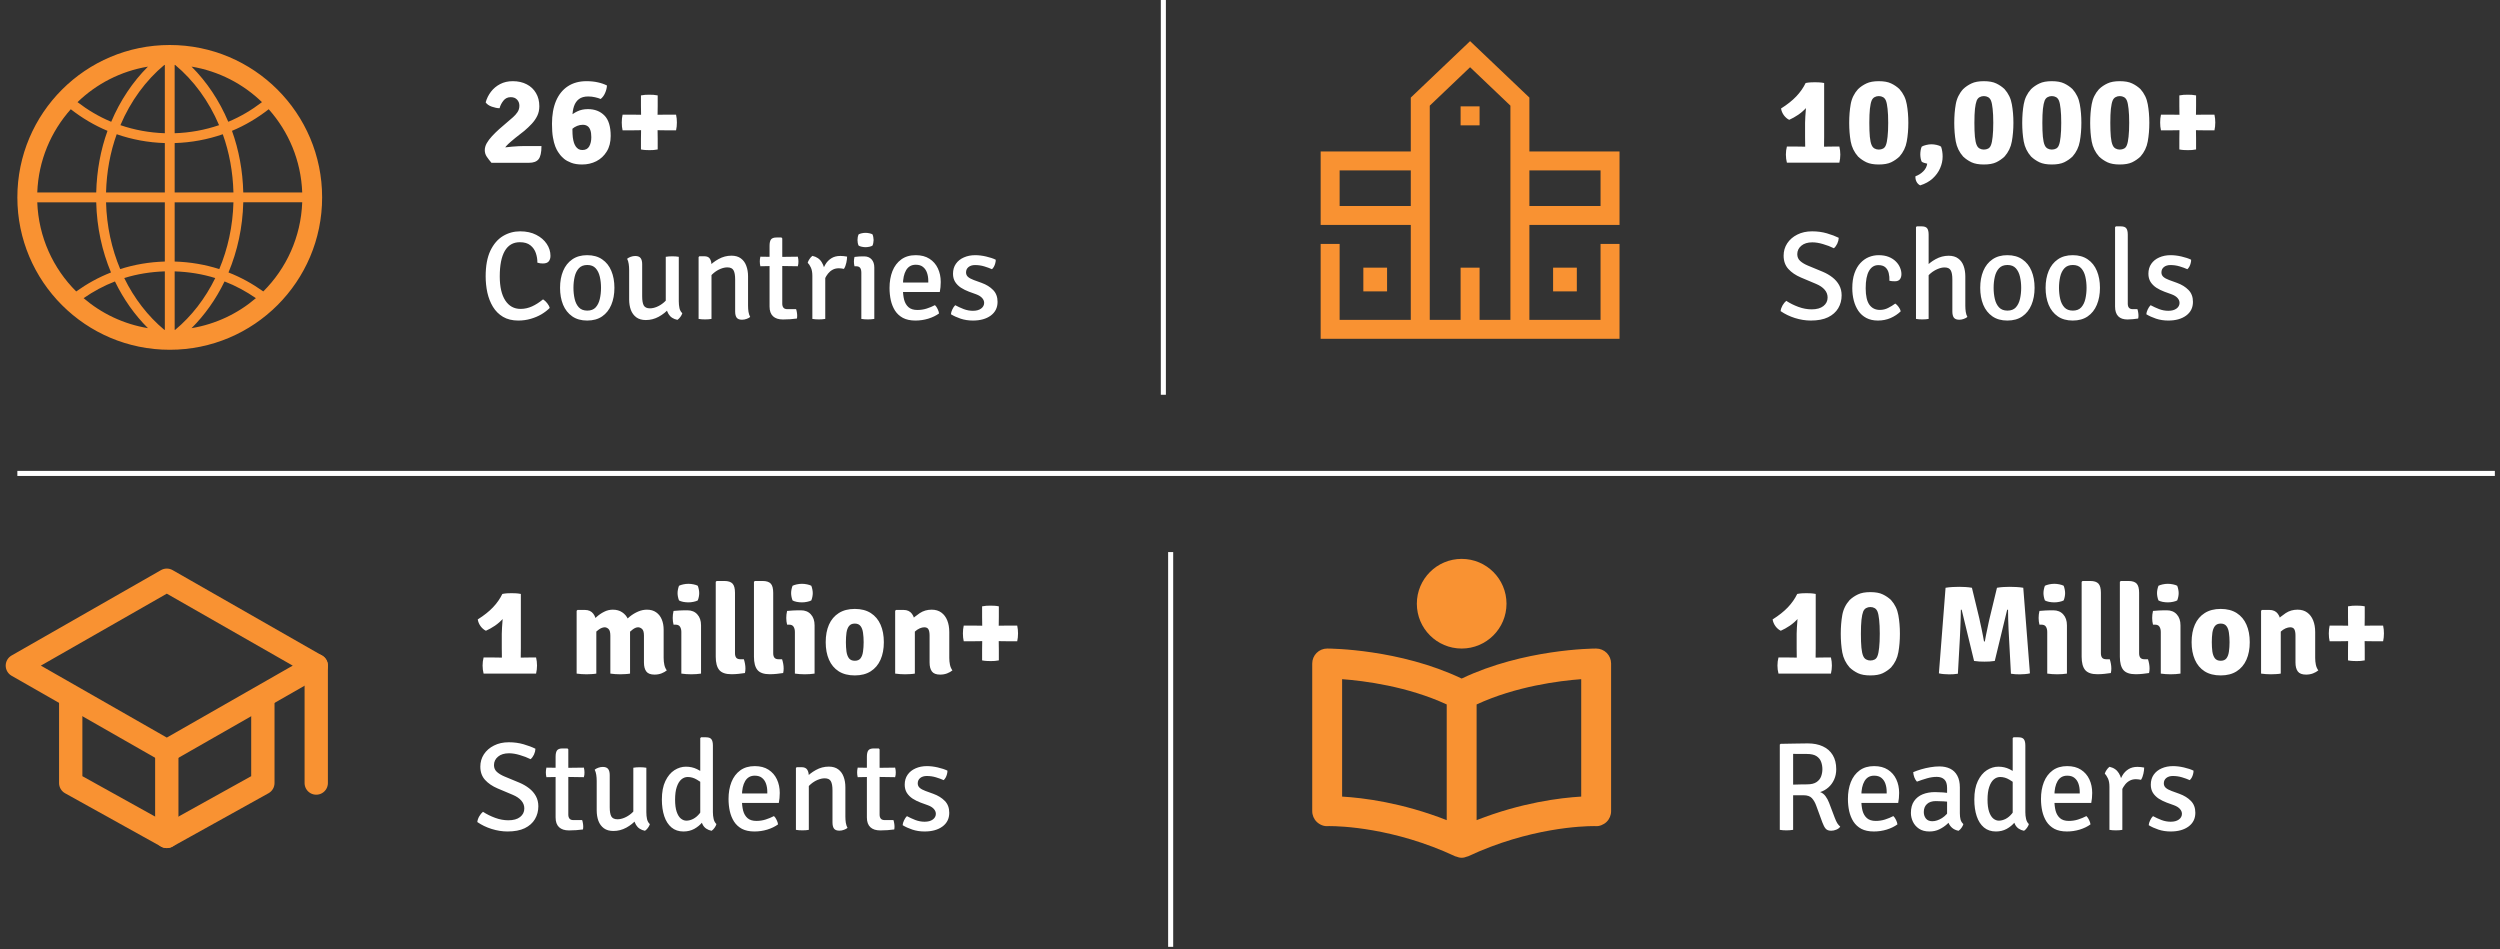
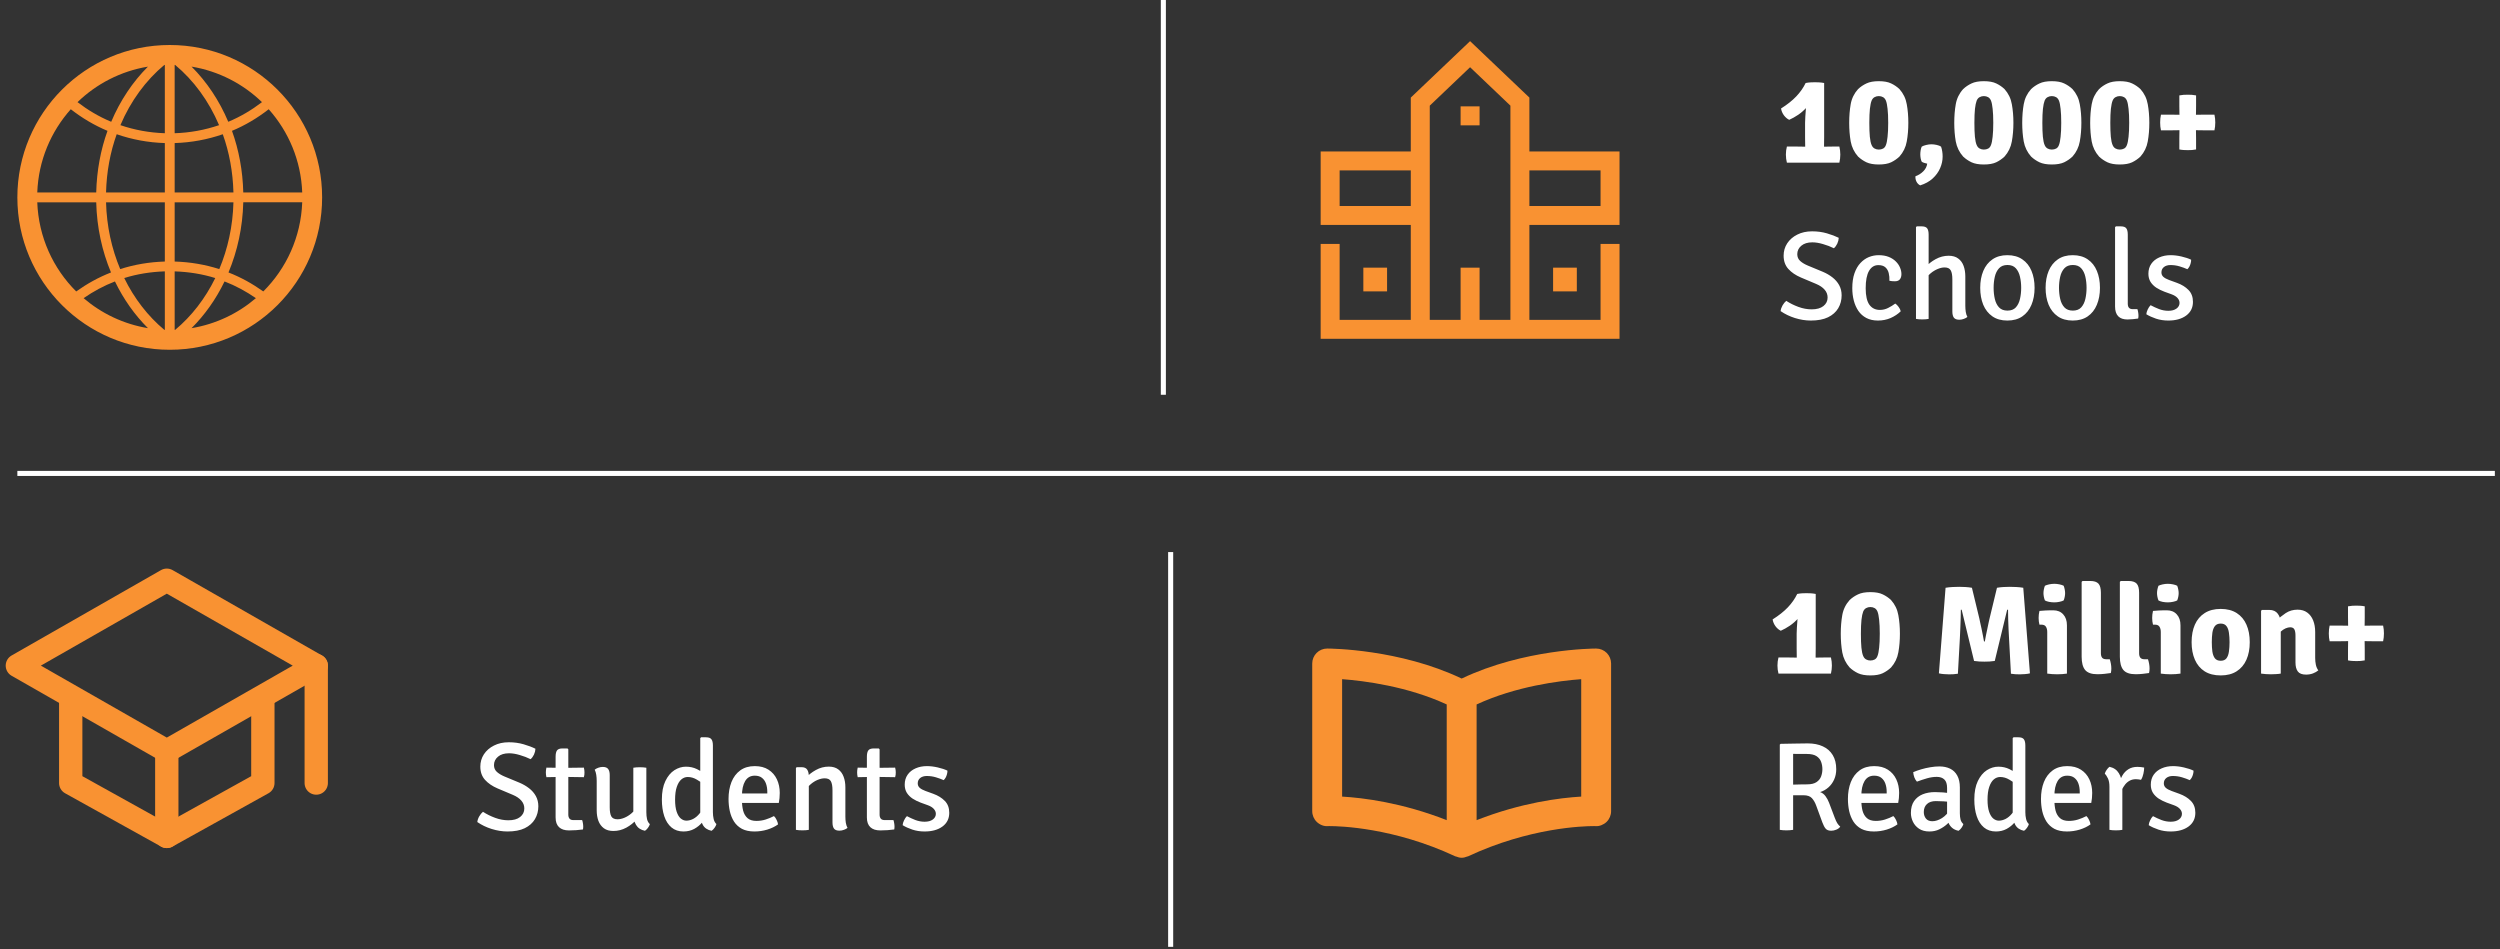
<svg xmlns="http://www.w3.org/2000/svg" width="432" height="164" viewBox="0 0 432 164" fill="none">
  <rect x="0" y="0" width="432" height="164" fill="#333333" stroke="none" />
  <path d="M29.332 7.776C14.788 7.776 3 19.564 3 34.108C3 48.652 14.788 60.44 29.332 60.44C43.876 60.44 55.664 48.652 55.664 34.108C55.664 19.564 43.876 7.776 29.332 7.776ZM52.224 33.259H42.038C41.944 29.496 41.275 25.901 40.087 22.61C42.381 21.654 44.501 20.382 46.434 18.878C49.871 22.736 52.02 27.746 52.224 33.259ZM28.393 56.995C25.569 54.644 23.201 51.591 21.468 48.046C23.692 47.351 26.048 46.97 28.483 46.892V56.998C28.452 56.998 28.423 56.997 28.393 56.995ZM30.268 11.221C33.472 13.889 36.087 17.461 37.855 21.628C35.433 22.456 32.859 22.937 30.18 23.022V11.216C30.212 11.218 30.239 11.22 30.268 11.221ZM33.099 11.51C37.787 12.29 41.994 14.48 45.269 17.65C43.49 19.014 41.547 20.169 39.445 21.044C37.899 17.38 35.73 14.14 33.099 11.51ZM28.483 11.216V23.022C25.804 22.935 23.228 22.456 20.807 21.628C22.576 17.461 25.19 13.889 28.394 11.221C28.425 11.22 28.452 11.218 28.483 11.216ZM19.217 21.046C17.119 20.171 15.174 19.016 13.395 17.651C16.669 14.482 20.877 12.292 25.566 11.512C22.933 14.14 20.765 17.38 19.217 21.046ZM20.167 23.195C22.787 24.104 25.578 24.634 28.483 24.722V33.259H18.325C18.417 29.701 19.047 26.302 20.167 23.195ZM28.483 34.958V45.193C25.804 45.275 23.213 45.713 20.772 46.5C19.3 42.997 18.432 39.094 18.325 34.958H28.483ZM25.566 56.706C21.364 56.008 17.549 54.178 14.447 51.522C16.12 50.361 17.93 49.379 19.863 48.633C21.344 51.705 23.282 54.432 25.566 56.706ZM30.182 57V46.894C32.614 46.972 34.972 47.352 37.196 48.047C35.462 51.593 33.095 54.646 30.272 56.997C30.243 56.997 30.212 56.998 30.182 57ZM38.801 48.633C40.733 49.379 42.541 50.363 44.217 51.522C41.115 54.177 37.3 56.008 33.099 56.706C35.382 54.432 37.318 51.705 38.801 48.633ZM37.893 46.5C35.45 45.713 32.859 45.275 30.182 45.193V34.958H40.339C40.232 39.094 39.362 42.997 37.893 46.5ZM30.182 33.259V24.722C33.085 24.634 35.876 24.105 38.497 23.197C39.615 26.304 40.245 29.703 40.339 33.261H30.182V33.259ZM12.232 18.878C14.165 20.382 16.285 21.654 18.577 22.61C17.389 25.901 16.72 29.496 16.627 33.259H6.44C6.644 27.746 8.793 22.736 12.232 18.878ZM6.44 34.958H16.627C16.732 39.298 17.639 43.398 19.18 47.082C17.027 47.922 15.021 49.039 13.169 50.363C9.18 46.393 6.663 40.965 6.44 34.958ZM45.495 50.361C43.643 49.039 41.637 47.92 39.483 47.081C41.025 43.396 41.931 39.297 42.038 34.956H52.224C52.002 40.965 49.482 46.393 45.495 50.361Z" fill="#F99232" />
-   <path d="M83.922 17.692C84.111 17.018 84.415 16.406 84.835 15.855C85.263 15.297 85.792 14.854 86.423 14.528C87.061 14.195 87.785 14.028 88.597 14.028C89.525 14.028 90.333 14.209 91.022 14.572C91.71 14.927 92.243 15.431 92.62 16.083C93.004 16.728 93.196 17.489 93.196 18.366C93.196 18.975 93.077 19.526 92.838 20.019C92.598 20.512 92.283 20.968 91.892 21.389C91.5 21.809 91.069 22.219 90.598 22.617L89.043 23.835C88.789 24.045 88.518 24.274 88.228 24.52C87.938 24.767 87.688 25.006 87.477 25.238C87.267 25.47 87.159 25.669 87.151 25.836L87.032 28.13H84.922C84.625 27.782 84.357 27.434 84.118 27.086C83.886 26.738 83.77 26.361 83.77 25.955C83.77 25.557 83.882 25.154 84.107 24.748C84.339 24.343 84.643 23.937 85.02 23.531C85.404 23.118 85.818 22.712 86.26 22.313L88.619 20.28C88.938 20.004 89.206 19.704 89.424 19.377C89.641 19.051 89.75 18.682 89.75 18.268C89.75 17.855 89.619 17.507 89.358 17.225C89.097 16.935 88.728 16.79 88.249 16.79C87.728 16.79 87.307 16.993 86.988 17.399C86.669 17.797 86.448 18.232 86.325 18.703C85.926 18.696 85.477 18.605 84.977 18.431C84.484 18.25 84.132 18.004 83.922 17.692ZM93.566 25.238C93.566 26.332 93.399 27.09 93.066 27.51C92.74 27.923 92.192 28.13 91.424 28.13H85.14L84.237 26.119C84.796 25.916 85.459 25.752 86.227 25.629C86.995 25.499 87.767 25.401 88.543 25.336C89.319 25.27 89.996 25.238 90.576 25.238H93.566ZM100.591 28.424C99.837 28.424 99.203 28.322 98.688 28.119C98.181 27.923 97.775 27.699 97.47 27.445C97.173 27.184 96.956 26.966 96.818 26.793C96.716 26.662 96.586 26.481 96.427 26.249C96.267 26.01 96.108 25.691 95.948 25.292C95.789 24.886 95.654 24.368 95.546 23.737C95.437 23.107 95.383 22.328 95.383 21.4C95.383 19.863 95.615 18.544 96.079 17.442C96.55 16.34 97.231 15.496 98.123 14.909C99.014 14.322 100.087 14.028 101.341 14.028C102.073 14.028 102.736 14.097 103.331 14.235C103.925 14.365 104.443 14.546 104.885 14.778C104.856 15.213 104.748 15.645 104.559 16.072C104.378 16.493 104.124 16.837 103.798 17.105C103.508 16.982 103.178 16.88 102.809 16.801C102.446 16.714 102.051 16.67 101.624 16.67C100.971 16.67 100.446 16.819 100.047 17.116C99.656 17.413 99.369 17.826 99.188 18.355C99.007 18.884 98.916 19.504 98.916 20.215V22.465C98.916 22.936 98.938 23.36 98.981 23.737C99.032 24.107 99.101 24.426 99.188 24.694C99.282 24.962 99.395 25.183 99.525 25.357C99.641 25.51 99.786 25.644 99.96 25.76C100.141 25.868 100.366 25.923 100.634 25.923C101.185 25.923 101.58 25.713 101.819 25.292C102.058 24.872 102.178 24.343 102.178 23.705C102.178 23.19 102.12 22.777 102.004 22.465C101.888 22.146 101.721 21.918 101.504 21.78C101.287 21.635 101.018 21.563 100.699 21.563C100.366 21.563 100.04 21.628 99.721 21.759C99.409 21.882 99.112 22.067 98.829 22.313C98.547 22.552 98.278 22.842 98.025 23.183L97.47 21.487C97.695 21.045 97.996 20.624 98.373 20.226C98.757 19.827 99.217 19.501 99.754 19.247C100.29 18.986 100.902 18.856 101.591 18.856C102.765 18.856 103.715 19.222 104.44 19.954C105.164 20.678 105.527 21.86 105.527 23.498C105.527 24.556 105.299 25.452 104.842 26.184C104.392 26.916 103.794 27.474 103.048 27.858C102.301 28.235 101.482 28.424 100.591 28.424ZM107.583 19.812H109.301C109.59 19.812 109.855 19.816 110.094 19.823C110.333 19.831 110.591 19.834 110.866 19.834H113.541C113.816 19.834 114.074 19.831 114.313 19.823C114.552 19.816 114.817 19.812 115.106 19.812H116.824C116.875 20.059 116.911 20.287 116.933 20.497C116.955 20.7 116.966 20.925 116.966 21.171C116.966 21.65 116.919 22.099 116.824 22.52H115.106C114.817 22.52 114.552 22.516 114.313 22.509C114.074 22.502 113.816 22.498 113.541 22.498H110.866C110.591 22.498 110.333 22.502 110.094 22.509C109.855 22.516 109.59 22.52 109.301 22.52H107.583C107.488 22.121 107.441 21.672 107.441 21.171C107.441 20.686 107.488 20.233 107.583 19.812ZM110.757 18.323V16.485C111.011 16.435 111.254 16.402 111.486 16.387C111.718 16.373 111.957 16.366 112.203 16.366C112.443 16.366 112.682 16.373 112.921 16.387C113.16 16.402 113.403 16.435 113.65 16.485V18.323C113.65 18.613 113.646 18.881 113.639 19.127C113.631 19.367 113.628 19.624 113.628 19.899V22.411C113.628 22.694 113.631 22.951 113.639 23.183C113.646 23.415 113.65 23.676 113.65 23.966V25.825C113.403 25.876 113.168 25.908 112.943 25.923C112.718 25.937 112.486 25.945 112.247 25.945C112.001 25.945 111.754 25.937 111.508 25.923C111.261 25.908 111.011 25.876 110.757 25.825V23.966C110.757 23.676 110.761 23.415 110.768 23.183C110.776 22.951 110.779 22.694 110.779 22.411V19.899C110.779 19.624 110.776 19.367 110.768 19.127C110.761 18.881 110.757 18.613 110.757 18.323Z" fill="white" />
-   <path d="M92.859 45.388C92.867 44.837 92.78 44.29 92.598 43.746C92.417 43.203 92.106 42.753 91.663 42.398C91.221 42.036 90.609 41.854 89.826 41.854C88.681 41.854 87.814 42.358 87.227 43.366C86.647 44.366 86.358 45.83 86.358 47.758C86.358 49.556 86.677 50.944 87.314 51.922C87.952 52.894 88.833 53.379 89.956 53.379C90.638 53.379 91.297 53.234 91.935 52.944C92.573 52.655 93.207 52.249 93.838 51.727C94.092 51.886 94.331 52.107 94.555 52.39C94.78 52.673 94.925 52.948 94.99 53.216C94.592 53.615 94.113 53.981 93.555 54.315C92.997 54.641 92.377 54.902 91.696 55.097C91.022 55.293 90.312 55.391 89.565 55.391C88.528 55.391 87.648 55.177 86.923 54.749C86.205 54.322 85.626 53.745 85.183 53.021C84.741 52.288 84.419 51.469 84.216 50.563C84.02 49.65 83.922 48.711 83.922 47.747C83.922 45.943 84.194 44.468 84.737 43.322C85.288 42.177 86.013 41.333 86.912 40.789C87.818 40.245 88.808 39.974 89.88 39.974C90.953 39.974 91.881 40.176 92.664 40.582C93.447 40.981 94.052 41.503 94.479 42.148C94.907 42.786 95.121 43.474 95.121 44.214C95.121 44.605 95.019 44.924 94.817 45.171C94.614 45.41 94.276 45.529 93.805 45.529C93.631 45.529 93.472 45.519 93.327 45.497C93.189 45.468 93.033 45.431 92.859 45.388ZM106.171 49.737C106.171 50.846 105.99 51.828 105.628 52.684C105.273 53.532 104.747 54.195 104.051 54.673C103.355 55.152 102.493 55.391 101.464 55.391C100.434 55.391 99.572 55.148 98.876 54.662C98.18 54.177 97.654 53.51 97.299 52.662C96.951 51.806 96.777 50.832 96.777 49.737C96.777 48.635 96.955 47.66 97.31 46.812C97.665 45.964 98.191 45.301 98.887 44.823C99.583 44.337 100.442 44.094 101.464 44.094C102.5 44.094 103.366 44.337 104.062 44.823C104.765 45.301 105.291 45.964 105.639 46.812C105.994 47.66 106.171 48.635 106.171 49.737ZM99.093 49.737C99.093 50.411 99.162 51.049 99.3 51.651C99.438 52.252 99.68 52.742 100.028 53.118C100.376 53.488 100.862 53.673 101.485 53.673C102.109 53.673 102.591 53.488 102.931 53.118C103.272 52.742 103.511 52.252 103.649 51.651C103.787 51.049 103.856 50.411 103.856 49.737C103.856 49.063 103.787 48.425 103.649 47.824C103.511 47.222 103.272 46.733 102.931 46.356C102.591 45.979 102.109 45.79 101.485 45.79C100.862 45.79 100.376 45.979 100.028 46.356C99.68 46.733 99.438 47.222 99.3 47.824C99.162 48.425 99.093 49.063 99.093 49.737ZM117.295 52.064C117.295 52.492 117.335 52.89 117.414 53.26C117.501 53.622 117.664 53.908 117.904 54.119C117.846 54.329 117.733 54.546 117.567 54.771C117.407 54.989 117.237 55.155 117.056 55.271C116.345 55.126 115.831 54.786 115.512 54.249C115.2 53.706 115.044 53.086 115.044 52.39V44.377C115.196 44.348 115.37 44.326 115.566 44.312C115.762 44.297 115.961 44.29 116.164 44.29C116.367 44.29 116.566 44.297 116.762 44.312C116.958 44.326 117.135 44.348 117.295 44.377V52.064ZM108.716 46.671C108.716 46.294 108.691 45.939 108.64 45.605C108.589 45.265 108.499 44.968 108.368 44.714C108.535 44.576 108.742 44.464 108.988 44.377C109.242 44.283 109.503 44.236 109.771 44.236C110.206 44.236 110.514 44.355 110.695 44.594C110.876 44.834 110.967 45.185 110.967 45.649V51.194C110.967 51.919 111.058 52.448 111.239 52.781C111.427 53.115 111.786 53.282 112.315 53.282C112.685 53.282 113.08 53.195 113.5 53.021C113.921 52.847 114.319 52.6 114.696 52.281C115.08 51.955 115.388 51.578 115.62 51.151V53.292C115.142 53.858 114.548 54.336 113.837 54.728C113.134 55.112 112.388 55.304 111.598 55.304C110.931 55.304 110.383 55.148 109.956 54.836C109.528 54.517 109.213 54.09 109.01 53.553C108.814 53.01 108.716 52.404 108.716 51.738V46.671ZM121.685 44.279C122.156 44.279 122.482 44.42 122.663 44.703C122.852 44.986 122.946 45.377 122.946 45.877V55.108C122.794 55.137 122.62 55.159 122.424 55.173C122.235 55.188 122.04 55.195 121.837 55.195C121.634 55.195 121.435 55.188 121.239 55.173C121.043 55.159 120.869 55.137 120.717 55.108V44.42L120.847 44.279H121.685ZM129.263 52.814C129.263 53.191 129.288 53.55 129.339 53.89C129.397 54.224 129.495 54.517 129.632 54.771C129.466 54.909 129.256 55.021 129.002 55.108C128.755 55.202 128.494 55.249 128.219 55.249C127.784 55.249 127.476 55.13 127.295 54.891C127.121 54.651 127.034 54.296 127.034 53.825V48.291C127.034 47.559 126.94 47.03 126.751 46.704C126.57 46.37 126.211 46.203 125.675 46.203C125.312 46.203 124.917 46.291 124.49 46.464C124.069 46.638 123.671 46.885 123.294 47.204C122.917 47.523 122.612 47.9 122.38 48.334V46.182C122.866 45.624 123.46 45.153 124.164 44.768C124.867 44.377 125.61 44.181 126.392 44.181C127.067 44.181 127.614 44.341 128.034 44.66C128.455 44.971 128.763 45.395 128.958 45.932C129.161 46.468 129.263 47.073 129.263 47.747V52.814ZM132.979 42.474C132.979 41.967 133.062 41.601 133.229 41.376C133.396 41.151 133.715 41.039 134.186 41.039H135.034L135.175 41.191V52.488C135.175 52.77 135.244 52.999 135.382 53.173C135.52 53.34 135.748 53.423 136.067 53.423H137.567C137.625 53.582 137.669 53.764 137.698 53.967C137.734 54.162 137.752 54.358 137.752 54.554C137.752 54.633 137.748 54.717 137.741 54.804C137.741 54.891 137.73 54.97 137.709 55.043C137.346 55.094 136.958 55.133 136.545 55.163C136.132 55.191 135.712 55.206 135.284 55.206C134.545 55.206 133.976 55.021 133.577 54.651C133.178 54.275 132.979 53.713 132.979 52.966V42.474ZM137.861 44.355C137.933 44.623 137.97 44.895 137.97 45.171C137.97 45.323 137.962 45.468 137.948 45.605C137.933 45.736 137.904 45.87 137.861 46.008L134.306 45.953L131.392 46.008C131.326 45.74 131.294 45.461 131.294 45.171C131.294 44.91 131.326 44.638 131.392 44.355L134.338 44.399L137.861 44.355ZM146.376 44.344C146.376 44.649 146.333 45 146.246 45.399C146.166 45.798 146.029 46.153 145.833 46.464C145.695 46.428 145.55 46.403 145.398 46.388C145.246 46.367 145.097 46.356 144.952 46.356C144.539 46.356 144.177 46.443 143.865 46.617C143.56 46.783 143.3 47.004 143.082 47.28C142.865 47.555 142.68 47.856 142.528 48.182C142.383 48.501 142.263 48.82 142.169 49.139L141.843 48.726C141.85 48.211 141.915 47.693 142.038 47.171C142.169 46.642 142.361 46.156 142.615 45.714C142.876 45.265 143.22 44.906 143.647 44.638C144.075 44.362 144.601 44.225 145.224 44.225C145.42 44.225 145.608 44.236 145.789 44.257C145.978 44.272 146.174 44.301 146.376 44.344ZM139.57 45.41C139.621 45.207 139.726 44.989 139.886 44.757C140.045 44.518 140.212 44.337 140.386 44.214C141.111 44.373 141.647 44.739 141.995 45.312C142.35 45.877 142.553 46.591 142.604 47.454V55.108C142.459 55.137 142.288 55.159 142.093 55.173C141.897 55.188 141.698 55.195 141.495 55.195C141.292 55.195 141.092 55.188 140.897 55.173C140.701 55.159 140.527 55.137 140.375 55.108V47.65C140.375 47.07 140.288 46.595 140.114 46.225C139.94 45.855 139.759 45.584 139.57 45.41ZM151.079 55.108C150.927 55.137 150.753 55.159 150.557 55.173C150.369 55.188 150.173 55.195 149.97 55.195C149.767 55.195 149.568 55.188 149.372 55.173C149.177 55.159 148.999 55.137 148.839 55.108V47.139C148.839 46.754 148.771 46.472 148.633 46.291C148.502 46.102 148.26 46.008 147.904 46.008H147.654C147.589 45.74 147.557 45.475 147.557 45.214C147.557 45.084 147.564 44.953 147.578 44.823C147.593 44.685 147.618 44.544 147.654 44.399C147.93 44.362 148.187 44.337 148.426 44.322C148.673 44.308 148.876 44.301 149.035 44.301H149.318C149.869 44.301 150.3 44.475 150.612 44.823C150.923 45.163 151.079 45.631 151.079 46.225V55.108ZM148.176 41.474C148.176 41.314 148.191 41.148 148.22 40.974C148.256 40.792 148.307 40.633 148.372 40.495C148.502 40.423 148.68 40.361 148.905 40.31C149.137 40.26 149.358 40.234 149.568 40.234C149.771 40.234 149.992 40.26 150.231 40.31C150.47 40.361 150.648 40.423 150.764 40.495C150.829 40.633 150.876 40.792 150.905 40.974C150.942 41.155 150.96 41.322 150.96 41.474C150.96 41.626 150.942 41.793 150.905 41.974C150.876 42.155 150.829 42.311 150.764 42.441C150.662 42.514 150.488 42.579 150.242 42.637C149.996 42.688 149.771 42.713 149.568 42.713C149.358 42.713 149.137 42.688 148.905 42.637C148.673 42.587 148.495 42.521 148.372 42.441C148.307 42.311 148.256 42.155 148.22 41.974C148.191 41.793 148.176 41.626 148.176 41.474ZM155.113 50.455V48.824H160.408V48.541C160.408 48.034 160.335 47.57 160.19 47.149C160.045 46.722 159.813 46.381 159.494 46.127C159.183 45.874 158.766 45.747 158.244 45.747C157.505 45.747 156.95 46.059 156.58 46.682C156.211 47.305 156.026 48.164 156.026 49.259V49.944C156.026 50.625 156.095 51.241 156.233 51.792C156.377 52.336 156.631 52.767 156.994 53.086C157.356 53.405 157.867 53.564 158.527 53.564C159.078 53.564 159.607 53.484 160.114 53.325C160.621 53.166 161.103 52.966 161.56 52.727C161.749 52.908 161.904 53.137 162.028 53.412C162.158 53.68 162.238 53.93 162.267 54.162C161.752 54.539 161.132 54.84 160.408 55.065C159.69 55.282 158.951 55.391 158.19 55.391C157.327 55.391 156.606 55.239 156.026 54.934C155.453 54.623 154.997 54.202 154.656 53.673C154.323 53.144 154.08 52.542 153.928 51.868C153.783 51.194 153.71 50.491 153.71 49.759C153.71 48.679 153.877 47.711 154.21 46.856C154.551 46.001 155.058 45.326 155.732 44.834C156.406 44.341 157.244 44.094 158.244 44.094C159.186 44.094 159.976 44.301 160.614 44.714C161.259 45.127 161.745 45.685 162.071 46.388C162.397 47.084 162.56 47.863 162.56 48.726C162.56 49.074 162.546 49.375 162.517 49.628C162.495 49.875 162.455 50.15 162.397 50.455H155.113ZM164.321 54.304C164.336 54.057 164.415 53.782 164.56 53.477C164.705 53.166 164.872 52.919 165.061 52.738C165.517 52.984 166.007 53.209 166.528 53.412C167.05 53.608 167.579 53.706 168.116 53.706C168.71 53.706 169.181 53.579 169.529 53.325C169.877 53.071 170.055 52.745 170.062 52.346C170.062 52.042 169.946 51.759 169.714 51.498C169.482 51.237 169.141 51.024 168.692 50.857L167.431 50.4C166.931 50.212 166.47 49.983 166.05 49.715C165.637 49.44 165.303 49.106 165.05 48.715C164.803 48.316 164.68 47.845 164.68 47.302C164.68 46.635 164.847 46.062 165.18 45.584C165.514 45.105 165.97 44.739 166.55 44.486C167.137 44.225 167.793 44.094 168.518 44.094C169.105 44.094 169.729 44.17 170.388 44.322C171.055 44.475 171.613 44.66 172.063 44.877C172.07 45.058 172.044 45.258 171.986 45.475C171.936 45.685 171.86 45.885 171.758 46.073C171.657 46.254 171.541 46.403 171.41 46.519C171.026 46.345 170.58 46.182 170.073 46.029C169.565 45.877 169.04 45.801 168.496 45.801C168.025 45.801 167.645 45.917 167.355 46.149C167.072 46.381 166.931 46.689 166.931 47.073C166.931 47.378 167.039 47.631 167.257 47.834C167.482 48.037 167.819 48.222 168.268 48.389L169.616 48.878C170.435 49.175 171.099 49.585 171.606 50.107C172.121 50.629 172.378 51.314 172.378 52.162C172.378 53.162 171.986 53.952 171.204 54.532C170.421 55.105 169.392 55.391 168.116 55.391C167.355 55.391 166.648 55.282 165.996 55.065C165.351 54.847 164.792 54.593 164.321 54.304Z" fill="white" />
  <path d="M201.027 0L201.027 68.216" stroke="white" stroke-width="0.875" />
  <path d="M279.854 26.168H264.278V16.863L254.031 7.108L243.784 16.863V26.168H228.209V38.874H243.784V55.269H231.488V42.153H228.209V58.548H279.854V42.153H276.575V55.269H264.278V38.874H279.854V26.168ZM243.784 35.595H231.488V29.447H243.784V35.595ZM260.999 55.269H255.671V46.252H252.392V55.269H247.063V18.257L254.031 11.617L260.999 18.257V55.269ZM276.575 35.595H264.278V29.447H276.575V35.595Z" fill="#F99232" />
  <path d="M239.685 46.252H235.586V50.351H239.685V46.252Z" fill="#F99232" />
  <path d="M272.475 46.252H268.376V50.351H272.475V46.252Z" fill="#F99232" />
  <path d="M255.67 18.38H252.391V21.659H255.67V18.38Z" fill="#F99232" />
  <path d="M315.212 23.737C315.212 24.027 315.208 24.325 315.201 24.629C315.194 24.933 315.19 25.238 315.19 25.542V26.76H311.939V25.542C311.939 25.238 311.936 24.933 311.928 24.629C311.921 24.325 311.917 24.027 311.917 23.737V21.215C311.917 20.925 311.932 20.563 311.961 20.128C311.997 19.686 312.03 19.236 312.059 18.779C312.095 18.323 312.11 17.924 312.102 17.584L312.015 14.343C312.312 14.285 312.592 14.249 312.852 14.235C313.121 14.22 313.374 14.213 313.614 14.213C313.853 14.213 314.103 14.22 314.364 14.235C314.632 14.249 314.915 14.285 315.212 14.343V23.737ZM310.548 25.325C310.707 25.325 310.946 25.328 311.265 25.336C311.584 25.343 311.823 25.346 311.983 25.346H315.147C315.313 25.346 315.567 25.343 315.908 25.336C316.256 25.328 316.509 25.325 316.669 25.325H317.843C317.952 25.781 318.006 26.245 318.006 26.716C318.006 27.173 317.952 27.637 317.843 28.108H308.775C308.725 27.891 308.681 27.662 308.645 27.423C308.616 27.177 308.601 26.941 308.601 26.716C308.601 26.231 308.659 25.767 308.775 25.325H310.548ZM307.764 18.747C308.844 18.066 309.721 17.37 310.395 16.659C311.077 15.942 311.617 15.17 312.015 14.343L313.168 16.931C312.943 17.526 312.613 18.069 312.178 18.562C311.743 19.048 311.261 19.472 310.732 19.834C310.203 20.189 309.685 20.479 309.178 20.704C308.844 20.552 308.54 20.294 308.264 19.932C307.996 19.562 307.829 19.167 307.764 18.747ZM319.54 21.226C319.54 20.066 319.627 18.993 319.801 18.008C319.975 17.015 320.399 16.145 321.073 15.398C321.493 14.999 321.975 14.673 322.519 14.419C323.063 14.159 323.773 14.028 324.65 14.028C325.542 14.028 326.256 14.159 326.792 14.419C327.328 14.673 327.807 14.999 328.227 15.398C328.894 16.145 329.315 17.015 329.488 18.008C329.67 18.993 329.76 20.066 329.76 21.226C329.76 22.378 329.67 23.451 329.488 24.444C329.315 25.43 328.894 26.3 328.227 27.053C327.807 27.452 327.328 27.782 326.792 28.043C326.256 28.297 325.542 28.424 324.65 28.424C323.773 28.424 323.063 28.297 322.519 28.043C321.975 27.782 321.493 27.452 321.073 27.053C320.406 26.3 319.982 25.43 319.801 24.444C319.627 23.451 319.54 22.378 319.54 21.226ZM323.019 21.226C323.019 22.19 323.048 22.991 323.106 23.629C323.171 24.267 323.273 24.741 323.411 25.053C323.527 25.336 323.697 25.539 323.922 25.662C324.146 25.785 324.389 25.847 324.65 25.847C324.926 25.847 325.176 25.789 325.4 25.673C325.625 25.549 325.788 25.343 325.89 25.053C326.013 24.741 326.107 24.267 326.172 23.629C326.245 22.991 326.281 22.19 326.281 21.226C326.281 20.24 326.245 19.435 326.172 18.812C326.107 18.181 326.013 17.71 325.89 17.399C325.774 17.116 325.607 16.913 325.389 16.79C325.172 16.666 324.926 16.605 324.65 16.605C324.389 16.605 324.146 16.666 323.922 16.79C323.697 16.913 323.527 17.116 323.411 17.399C323.287 17.71 323.19 18.181 323.117 18.812C323.052 19.435 323.019 20.24 323.019 21.226ZM335.415 25.336C335.516 25.626 335.585 25.908 335.621 26.184C335.665 26.452 335.687 26.742 335.687 27.053C335.687 27.735 335.542 28.405 335.252 29.065C334.962 29.732 334.531 30.326 333.958 30.848C333.385 31.37 332.668 31.765 331.805 32.033C331.515 31.888 331.298 31.663 331.153 31.359C331.015 31.062 330.961 30.761 330.99 30.457C331.504 30.275 331.954 29.993 332.338 29.609C332.722 29.232 332.95 28.79 333.023 28.282C332.842 28.246 332.664 28.199 332.49 28.141C332.323 28.09 332.186 28.025 332.077 27.945C332.005 27.807 331.943 27.615 331.892 27.369C331.849 27.115 331.827 26.883 331.827 26.673C331.827 26.456 331.849 26.213 331.892 25.945C331.943 25.676 332.005 25.473 332.077 25.336C332.273 25.22 332.526 25.125 332.838 25.053C333.157 24.973 333.461 24.933 333.751 24.933C334.034 24.933 334.335 24.97 334.654 25.042C334.98 25.115 335.234 25.212 335.415 25.336ZM337.696 21.226C337.696 20.066 337.783 18.993 337.957 18.008C338.131 17.015 338.555 16.145 339.229 15.398C339.65 14.999 340.132 14.673 340.676 14.419C341.219 14.159 341.93 14.028 342.807 14.028C343.698 14.028 344.412 14.159 344.948 14.419C345.485 14.673 345.963 14.999 346.384 15.398C347.051 16.145 347.471 17.015 347.645 18.008C347.826 18.993 347.917 20.066 347.917 21.226C347.917 22.378 347.826 23.451 347.645 24.444C347.471 25.43 347.051 26.3 346.384 27.053C345.963 27.452 345.485 27.782 344.948 28.043C344.412 28.297 343.698 28.424 342.807 28.424C341.93 28.424 341.219 28.297 340.676 28.043C340.132 27.782 339.65 27.452 339.229 27.053C338.563 26.3 338.139 25.43 337.957 24.444C337.783 23.451 337.696 22.378 337.696 21.226ZM341.176 21.226C341.176 22.19 341.205 22.991 341.263 23.629C341.328 24.267 341.429 24.741 341.567 25.053C341.683 25.336 341.853 25.539 342.078 25.662C342.303 25.785 342.546 25.847 342.807 25.847C343.082 25.847 343.332 25.789 343.557 25.673C343.781 25.549 343.945 25.343 344.046 25.053C344.169 24.741 344.264 24.267 344.329 23.629C344.401 22.991 344.437 22.19 344.437 21.226C344.437 20.24 344.401 19.435 344.329 18.812C344.264 18.181 344.169 17.71 344.046 17.399C343.93 17.116 343.763 16.913 343.546 16.79C343.328 16.666 343.082 16.605 342.807 16.605C342.546 16.605 342.303 16.666 342.078 16.79C341.853 16.913 341.683 17.116 341.567 17.399C341.444 17.71 341.346 18.181 341.274 18.812C341.208 19.435 341.176 20.24 341.176 21.226ZM349.44 21.226C349.44 20.066 349.527 18.993 349.701 18.008C349.875 17.015 350.299 16.145 350.973 15.398C351.393 14.999 351.875 14.673 352.419 14.419C352.962 14.159 353.673 14.028 354.55 14.028C355.441 14.028 356.155 14.159 356.692 14.419C357.228 14.673 357.707 14.999 358.127 15.398C358.794 16.145 359.214 17.015 359.388 18.008C359.569 18.993 359.66 20.066 359.66 21.226C359.66 22.378 359.569 23.451 359.388 24.444C359.214 25.43 358.794 26.3 358.127 27.053C357.707 27.452 357.228 27.782 356.692 28.043C356.155 28.297 355.441 28.424 354.55 28.424C353.673 28.424 352.962 28.297 352.419 28.043C351.875 27.782 351.393 27.452 350.973 27.053C350.306 26.3 349.882 25.43 349.701 24.444C349.527 23.451 349.44 22.378 349.44 21.226ZM352.919 21.226C352.919 22.19 352.948 22.991 353.006 23.629C353.071 24.267 353.173 24.741 353.31 25.053C353.426 25.336 353.597 25.539 353.821 25.662C354.046 25.785 354.289 25.847 354.55 25.847C354.825 25.847 355.075 25.789 355.3 25.673C355.525 25.549 355.688 25.343 355.789 25.053C355.913 24.741 356.007 24.267 356.072 23.629C356.145 22.991 356.181 22.19 356.181 21.226C356.181 20.24 356.145 19.435 356.072 18.812C356.007 18.181 355.913 17.71 355.789 17.399C355.673 17.116 355.507 16.913 355.289 16.79C355.072 16.666 354.825 16.605 354.55 16.605C354.289 16.605 354.046 16.666 353.821 16.79C353.597 16.913 353.426 17.116 353.31 17.399C353.187 17.71 353.089 18.181 353.017 18.812C352.952 19.435 352.919 20.24 352.919 21.226ZM361.183 21.226C361.183 20.066 361.27 18.993 361.444 18.008C361.618 17.015 362.042 16.145 362.716 15.398C363.136 14.999 363.618 14.673 364.162 14.419C364.706 14.159 365.416 14.028 366.293 14.028C367.185 14.028 367.899 14.159 368.435 14.419C368.971 14.673 369.45 14.999 369.87 15.398C370.537 16.145 370.958 17.015 371.131 18.008C371.313 18.993 371.403 20.066 371.403 21.226C371.403 22.378 371.313 23.451 371.131 24.444C370.958 25.43 370.537 26.3 369.87 27.053C369.45 27.452 368.971 27.782 368.435 28.043C367.899 28.297 367.185 28.424 366.293 28.424C365.416 28.424 364.706 28.297 364.162 28.043C363.618 27.782 363.136 27.452 362.716 27.053C362.049 26.3 361.625 25.43 361.444 24.444C361.27 23.451 361.183 22.378 361.183 21.226ZM364.662 21.226C364.662 22.19 364.691 22.991 364.749 23.629C364.814 24.267 364.916 24.741 365.054 25.053C365.17 25.336 365.34 25.539 365.565 25.662C365.789 25.785 366.032 25.847 366.293 25.847C366.569 25.847 366.819 25.789 367.043 25.673C367.268 25.549 367.431 25.343 367.533 25.053C367.656 24.741 367.75 24.267 367.815 23.629C367.888 22.991 367.924 22.19 367.924 21.226C367.924 20.24 367.888 19.435 367.815 18.812C367.75 18.181 367.656 17.71 367.533 17.399C367.417 17.116 367.25 16.913 367.032 16.79C366.815 16.666 366.569 16.605 366.293 16.605C366.032 16.605 365.789 16.666 365.565 16.79C365.34 16.913 365.17 17.116 365.054 17.399C364.93 17.71 364.833 18.181 364.76 18.812C364.695 19.435 364.662 20.24 364.662 21.226ZM373.416 19.812H375.133C375.423 19.812 375.688 19.816 375.927 19.823C376.166 19.831 376.424 19.834 376.699 19.834H379.374C379.649 19.834 379.907 19.831 380.146 19.823C380.385 19.816 380.649 19.812 380.939 19.812H382.657C382.708 20.059 382.744 20.287 382.766 20.497C382.788 20.7 382.799 20.925 382.799 21.171C382.799 21.65 382.752 22.099 382.657 22.52H380.939C380.649 22.52 380.385 22.516 380.146 22.509C379.907 22.502 379.649 22.498 379.374 22.498H376.699C376.424 22.498 376.166 22.502 375.927 22.509C375.688 22.516 375.423 22.52 375.133 22.52H373.416C373.321 22.121 373.274 21.672 373.274 21.171C373.274 20.686 373.321 20.233 373.416 19.812ZM376.59 18.323V16.485C376.844 16.435 377.087 16.402 377.319 16.387C377.551 16.373 377.79 16.366 378.036 16.366C378.276 16.366 378.515 16.373 378.754 16.387C378.993 16.402 379.236 16.435 379.482 16.485V18.323C379.482 18.613 379.479 18.881 379.472 19.127C379.464 19.367 379.461 19.624 379.461 19.899V22.411C379.461 22.694 379.464 22.951 379.472 23.183C379.479 23.415 379.482 23.676 379.482 23.966V25.825C379.236 25.876 379 25.908 378.776 25.923C378.551 25.937 378.319 25.945 378.08 25.945C377.833 25.945 377.587 25.937 377.341 25.923C377.094 25.908 376.844 25.876 376.59 25.825V23.966C376.59 23.676 376.594 23.415 376.601 23.183C376.609 22.951 376.612 22.694 376.612 22.411V19.899C376.612 19.624 376.609 19.367 376.601 19.127C376.594 18.881 376.59 18.613 376.59 18.323Z" fill="white" />
  <path d="M307.688 53.76C307.724 53.426 307.837 53.097 308.025 52.77C308.214 52.444 308.427 52.183 308.667 51.988C309.297 52.401 309.997 52.749 310.765 53.032C311.533 53.314 312.294 53.456 313.048 53.456C313.925 53.456 314.603 53.267 315.081 52.89C315.567 52.506 315.81 52.013 315.81 51.411C315.81 50.904 315.64 50.455 315.299 50.063C314.958 49.665 314.469 49.331 313.831 49.063L311.2 47.954C310.294 47.57 309.569 47.077 309.025 46.475C308.482 45.874 308.21 45.109 308.21 44.181C308.21 43.391 308.416 42.681 308.83 42.05C309.25 41.412 309.83 40.908 310.569 40.539C311.309 40.162 312.164 39.974 313.135 39.974C314.041 39.974 314.893 40.089 315.69 40.321C316.488 40.553 317.169 40.811 317.734 41.093C317.72 41.427 317.636 41.76 317.484 42.094C317.332 42.42 317.136 42.688 316.897 42.898C316.332 42.615 315.708 42.376 315.027 42.181C314.353 41.978 313.733 41.876 313.168 41.876C312.363 41.876 311.729 42.072 311.265 42.463C310.801 42.855 310.569 43.34 310.569 43.92C310.569 44.399 310.736 44.79 311.069 45.094C311.41 45.399 311.849 45.663 312.385 45.888L314.984 46.965C315.6 47.225 316.154 47.548 316.647 47.932C317.14 48.316 317.528 48.766 317.81 49.28C318.093 49.795 318.234 50.379 318.234 51.031C318.234 51.857 318.039 52.6 317.647 53.26C317.256 53.919 316.669 54.441 315.886 54.825C315.103 55.202 314.11 55.391 312.907 55.391C312.008 55.391 311.095 55.246 310.167 54.956C309.246 54.666 308.42 54.267 307.688 53.76ZM326.49 48.519C326.512 48.048 326.472 47.606 326.371 47.193C326.269 46.78 326.077 46.446 325.794 46.193C325.512 45.939 325.106 45.812 324.577 45.812C323.888 45.812 323.352 46.145 322.968 46.812C322.583 47.472 322.391 48.469 322.391 49.802C322.391 51.107 322.605 52.06 323.033 52.662C323.468 53.256 324.073 53.553 324.849 53.553C325.349 53.553 325.82 53.441 326.262 53.216C326.711 52.992 327.125 52.738 327.501 52.455C327.697 52.578 327.889 52.77 328.078 53.032C328.273 53.292 328.397 53.546 328.447 53.793C327.955 54.271 327.371 54.659 326.697 54.956C326.023 55.246 325.294 55.391 324.512 55.391C323.736 55.391 323.065 55.242 322.5 54.945C321.942 54.648 321.485 54.242 321.13 53.727C320.775 53.205 320.51 52.608 320.336 51.933C320.162 51.259 320.075 50.549 320.075 49.802C320.075 48.802 320.202 47.94 320.456 47.215C320.71 46.49 321.054 45.899 321.489 45.442C321.924 44.978 322.409 44.638 322.946 44.42C323.489 44.203 324.051 44.094 324.631 44.094C325.291 44.094 325.867 44.192 326.36 44.388C326.853 44.584 327.262 44.844 327.588 45.171C327.915 45.489 328.157 45.841 328.317 46.225C328.484 46.609 328.567 46.99 328.567 47.367C328.567 47.744 328.476 48.045 328.295 48.269C328.114 48.494 327.824 48.606 327.425 48.606C327.092 48.606 326.78 48.577 326.49 48.519ZM333.268 55.108C333.123 55.137 332.953 55.159 332.757 55.173C332.568 55.188 332.369 55.195 332.159 55.195C331.963 55.195 331.771 55.188 331.583 55.173C331.401 55.159 331.235 55.137 331.082 55.108V39.256L331.213 39.114H332.061C332.532 39.114 332.851 39.23 333.018 39.462C333.185 39.687 333.268 40.05 333.268 40.55V55.108ZM339.607 52.814C339.607 53.191 339.632 53.55 339.683 53.89C339.733 54.224 339.828 54.517 339.965 54.771C339.799 54.909 339.589 55.021 339.335 55.108C339.088 55.202 338.831 55.249 338.563 55.249C338.121 55.249 337.809 55.13 337.628 54.891C337.454 54.651 337.367 54.296 337.367 53.825V48.302C337.367 47.57 337.273 47.041 337.084 46.715C336.903 46.381 336.548 46.214 336.019 46.214C335.649 46.214 335.25 46.305 334.823 46.486C334.402 46.66 334 46.907 333.616 47.225C333.239 47.544 332.934 47.918 332.703 48.345V46.193C333.188 45.635 333.783 45.163 334.486 44.779C335.196 44.388 335.943 44.192 336.725 44.192C337.407 44.192 337.958 44.352 338.378 44.67C338.806 44.982 339.117 45.41 339.313 45.953C339.509 46.49 339.607 47.091 339.607 47.758V52.814ZM351.576 49.737C351.576 50.846 351.394 51.828 351.032 52.684C350.677 53.532 350.151 54.195 349.456 54.673C348.76 55.152 347.897 55.391 346.868 55.391C345.839 55.391 344.976 55.148 344.28 54.662C343.584 54.177 343.059 53.51 342.704 52.662C342.356 51.806 342.182 50.832 342.182 49.737C342.182 48.635 342.359 47.66 342.715 46.812C343.07 45.964 343.595 45.301 344.291 44.823C344.987 44.337 345.846 44.094 346.868 44.094C347.904 44.094 348.771 44.337 349.466 44.823C350.169 45.301 350.695 45.964 351.043 46.812C351.398 47.66 351.576 48.635 351.576 49.737ZM344.498 49.737C344.498 50.411 344.566 51.049 344.704 51.651C344.842 52.252 345.085 52.742 345.433 53.118C345.781 53.488 346.266 53.673 346.89 53.673C347.513 53.673 347.995 53.488 348.336 53.118C348.676 52.742 348.916 52.252 349.053 51.651C349.191 51.049 349.26 50.411 349.26 49.737C349.26 49.063 349.191 48.425 349.053 47.824C348.916 47.222 348.676 46.733 348.336 46.356C347.995 45.979 347.513 45.79 346.89 45.79C346.266 45.79 345.781 45.979 345.433 46.356C345.085 46.733 344.842 47.222 344.704 47.824C344.566 48.425 344.498 49.063 344.498 49.737ZM362.873 49.737C362.873 50.846 362.692 51.828 362.329 52.684C361.974 53.532 361.449 54.195 360.753 54.673C360.057 55.152 359.194 55.391 358.165 55.391C357.136 55.391 356.273 55.148 355.578 54.662C354.882 54.177 354.356 53.51 354.001 52.662C353.653 51.806 353.479 50.832 353.479 49.737C353.479 48.635 353.657 47.66 354.012 46.812C354.367 45.964 354.893 45.301 355.588 44.823C356.284 44.337 357.143 44.094 358.165 44.094C359.202 44.094 360.068 44.337 360.764 44.823C361.467 45.301 361.992 45.964 362.34 46.812C362.695 47.66 362.873 48.635 362.873 49.737ZM355.795 49.737C355.795 50.411 355.864 51.049 356.002 51.651C356.139 52.252 356.382 52.742 356.73 53.118C357.078 53.488 357.564 53.673 358.187 53.673C358.81 53.673 359.292 53.488 359.633 53.118C359.974 52.742 360.213 52.252 360.351 51.651C360.488 51.049 360.557 50.411 360.557 49.737C360.557 49.063 360.488 48.425 360.351 47.824C360.213 47.222 359.974 46.733 359.633 46.356C359.292 45.979 358.81 45.79 358.187 45.79C357.564 45.79 357.078 45.979 356.73 46.356C356.382 46.733 356.139 47.222 356.002 47.824C355.864 48.425 355.795 49.063 355.795 49.737ZM369.343 53.423C369.401 53.582 369.444 53.76 369.473 53.956C369.51 54.151 369.528 54.351 369.528 54.554C369.528 54.633 369.524 54.717 369.517 54.804C369.51 54.891 369.495 54.97 369.473 55.043C369.227 55.079 368.93 55.115 368.582 55.152C368.241 55.188 367.922 55.206 367.625 55.206C366.922 55.206 366.389 55.021 366.027 54.651C365.664 54.275 365.483 53.713 365.483 52.966V39.256L365.624 39.114H366.473C366.944 39.114 367.263 39.23 367.429 39.462C367.596 39.687 367.679 40.05 367.679 40.55V52.466C367.679 52.785 367.748 53.024 367.886 53.184C368.031 53.343 368.248 53.423 368.538 53.423H369.343ZM370.886 54.304C370.9 54.057 370.98 53.782 371.125 53.477C371.27 53.166 371.437 52.919 371.625 52.738C372.082 52.984 372.571 53.209 373.093 53.412C373.615 53.608 374.144 53.706 374.68 53.706C375.275 53.706 375.746 53.579 376.094 53.325C376.442 53.071 376.619 52.745 376.626 52.346C376.626 52.042 376.51 51.759 376.278 51.498C376.047 51.237 375.706 51.024 375.256 50.857L373.995 50.4C373.495 50.212 373.035 49.983 372.614 49.715C372.201 49.44 371.868 49.106 371.614 48.715C371.368 48.316 371.244 47.845 371.244 47.302C371.244 46.635 371.411 46.062 371.745 45.584C372.078 45.105 372.535 44.739 373.115 44.486C373.702 44.225 374.358 44.094 375.082 44.094C375.67 44.094 376.293 44.17 376.953 44.322C377.619 44.475 378.178 44.66 378.627 44.877C378.634 45.058 378.609 45.258 378.551 45.475C378.5 45.685 378.424 45.885 378.323 46.073C378.221 46.254 378.105 46.403 377.975 46.519C377.59 46.345 377.145 46.182 376.637 46.029C376.13 45.877 375.604 45.801 375.061 45.801C374.59 45.801 374.209 45.917 373.919 46.149C373.636 46.381 373.495 46.689 373.495 47.073C373.495 47.378 373.604 47.631 373.821 47.834C374.046 48.037 374.383 48.222 374.832 48.389L376.181 48.878C377 49.175 377.663 49.585 378.17 50.107C378.685 50.629 378.942 51.314 378.942 52.162C378.942 53.162 378.551 53.952 377.768 54.532C376.985 55.105 375.956 55.391 374.68 55.391C373.919 55.391 373.212 55.282 372.56 55.065C371.915 54.847 371.357 54.593 370.886 54.304Z" fill="white" />
  <path d="M431.11 81.807L3 81.807" stroke="white" stroke-width="0.875" />
  <path d="M3 115.02L28.823 100.264L54.645 115.02L28.823 129.776L3 115.02Z" stroke="#F99232" stroke-width="4.03" stroke-linecap="round" stroke-linejoin="round" />
  <path d="M12.221 120.553V135.309L28.822 144.531L45.422 135.309V120.553" stroke="#F99232" stroke-width="4.03" stroke-linecap="round" stroke-linejoin="round" />
  <path d="M54.645 135.309V115.02" stroke="#F99232" stroke-width="4.03" stroke-linecap="round" stroke-linejoin="round" />
  <path d="M28.822 129.775V144.531" stroke="#F99232" stroke-width="4.03" stroke-linecap="round" stroke-linejoin="round" />
-   <path d="M90.003 112.027C90.003 112.317 89.999 112.614 89.992 112.918C89.984 113.223 89.981 113.527 89.981 113.832V115.049H86.73V113.832C86.73 113.527 86.726 113.223 86.719 112.918C86.712 112.614 86.708 112.317 86.708 112.027V109.504C86.708 109.215 86.723 108.852 86.752 108.417C86.788 107.975 86.821 107.526 86.85 107.069C86.886 106.612 86.9 106.214 86.893 105.873L86.806 102.633C87.103 102.575 87.382 102.539 87.643 102.524C87.912 102.51 88.165 102.502 88.404 102.502C88.644 102.502 88.894 102.51 89.155 102.524C89.423 102.539 89.705 102.575 90.003 102.633V112.027ZM85.338 113.614C85.498 113.614 85.737 113.618 86.056 113.625C86.375 113.632 86.614 113.636 86.773 113.636H89.937C90.104 113.636 90.358 113.632 90.698 113.625C91.046 113.618 91.3 113.614 91.46 113.614H92.634C92.743 114.071 92.797 114.535 92.797 115.006C92.797 115.463 92.743 115.927 92.634 116.398H83.566C83.515 116.18 83.472 115.952 83.436 115.713C83.407 115.466 83.392 115.231 83.392 115.006C83.392 114.52 83.45 114.056 83.566 113.614H85.338ZM82.555 107.036C83.635 106.355 84.512 105.659 85.186 104.949C85.867 104.231 86.407 103.459 86.806 102.633L87.959 105.221C87.734 105.815 87.404 106.359 86.969 106.852C86.534 107.337 86.052 107.761 85.523 108.124C84.994 108.479 84.476 108.769 83.968 108.993C83.635 108.841 83.331 108.584 83.055 108.221C82.787 107.852 82.62 107.457 82.555 107.036ZM101.055 105.395C101.707 105.395 102.2 105.619 102.534 106.069C102.874 106.511 103.045 107.109 103.045 107.863V116.398C102.805 116.441 102.534 116.47 102.229 116.485C101.932 116.506 101.638 116.517 101.349 116.517C101.066 116.517 100.772 116.506 100.468 116.485C100.171 116.47 99.895 116.441 99.642 116.398V105.547L99.794 105.395H101.055ZM105.469 109.852C105.469 109.273 105.364 108.885 105.154 108.689C104.944 108.493 104.723 108.395 104.491 108.395C104.179 108.403 103.849 108.526 103.501 108.765C103.153 109.004 102.838 109.298 102.555 109.646C102.273 109.986 102.07 110.327 101.947 110.668V107.732C102.287 107.348 102.664 106.975 103.077 106.612C103.49 106.243 103.933 105.942 104.404 105.71C104.875 105.471 105.371 105.351 105.893 105.351C106.524 105.351 107.06 105.5 107.502 105.797C107.952 106.087 108.293 106.489 108.524 107.004C108.756 107.518 108.872 108.109 108.872 108.776V116.398C108.633 116.441 108.361 116.47 108.057 116.485C107.76 116.506 107.466 116.517 107.176 116.517C106.894 116.517 106.6 116.506 106.296 116.485C105.998 116.47 105.723 116.441 105.469 116.398V109.852ZM111.275 109.831C111.275 109.251 111.163 108.867 110.938 108.678C110.721 108.49 110.496 108.395 110.264 108.395C109.981 108.395 109.673 108.519 109.34 108.765C109.007 109.004 108.691 109.309 108.394 109.678C108.097 110.041 107.861 110.411 107.687 110.787V107.645C108.013 107.254 108.398 106.884 108.84 106.536C109.282 106.181 109.757 105.895 110.264 105.677C110.771 105.46 111.279 105.351 111.786 105.351C112.424 105.351 112.957 105.503 113.385 105.808C113.812 106.105 114.135 106.514 114.352 107.036C114.57 107.558 114.678 108.153 114.678 108.819V113.68C114.678 114.1 114.718 114.499 114.798 114.876C114.878 115.245 115.019 115.568 115.222 115.843C114.976 116.046 114.668 116.22 114.298 116.365C113.928 116.503 113.53 116.572 113.102 116.572C112.421 116.572 111.946 116.39 111.678 116.028C111.409 115.666 111.275 115.147 111.275 114.473V109.831ZM121.139 116.398C120.9 116.441 120.631 116.47 120.334 116.485C120.037 116.506 119.74 116.517 119.443 116.517C119.16 116.517 118.866 116.506 118.562 116.485C118.265 116.47 117.989 116.441 117.736 116.398V109.2C117.736 108.838 117.66 108.537 117.507 108.298C117.362 108.058 117.098 107.939 116.714 107.939H116.387C116.293 107.569 116.246 107.185 116.246 106.786C116.246 106.598 116.257 106.399 116.279 106.188C116.3 105.971 116.337 105.764 116.387 105.569C116.721 105.532 117.062 105.507 117.409 105.492C117.765 105.471 118.062 105.46 118.301 105.46H118.769C119.501 105.46 120.077 105.695 120.497 106.167C120.925 106.63 121.139 107.261 121.139 108.058V116.398ZM117.083 102.492C117.083 102.289 117.105 102.078 117.149 101.861C117.192 101.636 117.254 101.422 117.333 101.22C117.522 101.125 117.765 101.046 118.062 100.98C118.366 100.915 118.663 100.882 118.953 100.882C119.251 100.882 119.551 100.915 119.856 100.98C120.167 101.046 120.407 101.125 120.573 101.22C120.653 101.422 120.715 101.64 120.758 101.872C120.802 102.097 120.823 102.303 120.823 102.492C120.823 102.687 120.802 102.898 120.758 103.122C120.715 103.347 120.653 103.557 120.573 103.753C120.407 103.847 120.167 103.927 119.856 103.992C119.551 104.057 119.251 104.09 118.953 104.09C118.663 104.09 118.363 104.061 118.051 104.003C117.739 103.938 117.5 103.854 117.333 103.753C117.254 103.557 117.192 103.347 117.149 103.122C117.105 102.898 117.083 102.687 117.083 102.492ZM128.54 113.919C128.62 114.158 128.685 114.419 128.736 114.702C128.786 114.977 128.812 115.252 128.812 115.528C128.812 115.651 128.804 115.782 128.79 115.919C128.783 116.057 128.761 116.184 128.725 116.3C128.398 116.351 128.032 116.398 127.627 116.441C127.221 116.485 126.807 116.506 126.387 116.506C125.401 116.506 124.702 116.264 124.289 115.778C123.883 115.285 123.68 114.52 123.68 113.484V100.545L123.832 100.393H125.158C125.825 100.393 126.3 100.545 126.583 100.85C126.865 101.154 127.007 101.683 127.007 102.437V112.886C127.007 113.219 127.079 113.477 127.224 113.658C127.369 113.832 127.608 113.919 127.942 113.919H128.54ZM135.144 113.919C135.224 114.158 135.289 114.419 135.34 114.702C135.391 114.977 135.416 115.252 135.416 115.528C135.416 115.651 135.409 115.782 135.394 115.919C135.387 116.057 135.365 116.184 135.329 116.3C135.003 116.351 134.637 116.398 134.231 116.441C133.825 116.485 133.412 116.506 132.991 116.506C132.006 116.506 131.306 116.264 130.893 115.778C130.487 115.285 130.284 114.52 130.284 113.484V100.545L130.436 100.393H131.763C132.43 100.393 132.904 100.545 133.187 100.85C133.47 101.154 133.611 101.683 133.611 102.437V112.886C133.611 113.219 133.684 113.477 133.828 113.658C133.973 113.832 134.213 113.919 134.546 113.919H135.144ZM140.76 116.398C140.521 116.441 140.253 116.47 139.956 116.485C139.659 116.506 139.362 116.517 139.064 116.517C138.782 116.517 138.488 116.506 138.184 116.485C137.886 116.47 137.611 116.441 137.357 116.398V109.2C137.357 108.838 137.281 108.537 137.129 108.298C136.984 108.058 136.719 107.939 136.335 107.939H136.009C135.915 107.569 135.868 107.185 135.868 106.786C135.868 106.598 135.879 106.399 135.9 106.188C135.922 105.971 135.958 105.764 136.009 105.569C136.343 105.532 136.683 105.507 137.031 105.492C137.386 105.471 137.684 105.46 137.923 105.46H138.39C139.122 105.46 139.699 105.695 140.119 106.167C140.547 106.63 140.76 107.261 140.76 108.058V116.398ZM136.705 102.492C136.705 102.289 136.727 102.078 136.77 101.861C136.814 101.636 136.875 101.422 136.955 101.22C137.144 101.125 137.386 101.046 137.684 100.98C137.988 100.915 138.285 100.882 138.575 100.882C138.872 100.882 139.173 100.915 139.477 100.98C139.789 101.046 140.028 101.125 140.195 101.22C140.275 101.422 140.336 101.64 140.38 101.872C140.423 102.097 140.445 102.303 140.445 102.492C140.445 102.687 140.423 102.898 140.38 103.122C140.336 103.347 140.275 103.557 140.195 103.753C140.028 103.847 139.789 103.927 139.477 103.992C139.173 104.057 138.872 104.09 138.575 104.09C138.285 104.09 137.984 104.061 137.673 104.003C137.361 103.938 137.122 103.854 136.955 103.753C136.875 103.557 136.814 103.347 136.77 103.122C136.727 102.898 136.705 102.687 136.705 102.492ZM152.728 110.972C152.728 112.132 152.536 113.143 152.152 114.006C151.768 114.868 151.202 115.535 150.456 116.006C149.716 116.477 148.799 116.713 147.705 116.713C146.603 116.713 145.679 116.477 144.932 116.006C144.186 115.528 143.624 114.857 143.247 113.995C142.87 113.132 142.682 112.125 142.682 110.972C142.682 109.805 142.87 108.794 143.247 107.939C143.631 107.076 144.197 106.409 144.943 105.938C145.69 105.46 146.61 105.221 147.705 105.221C148.807 105.221 149.731 105.46 150.477 105.938C151.224 106.417 151.786 107.087 152.163 107.95C152.54 108.805 152.728 109.813 152.728 110.972ZM146.172 110.972C146.172 111.567 146.204 112.107 146.27 112.592C146.342 113.078 146.487 113.466 146.705 113.756C146.929 114.038 147.263 114.18 147.705 114.18C148.154 114.18 148.488 114.038 148.705 113.756C148.923 113.466 149.064 113.078 149.129 112.592C149.202 112.107 149.238 111.567 149.238 110.972C149.238 110.371 149.202 109.827 149.129 109.341C149.064 108.856 148.923 108.472 148.705 108.189C148.488 107.899 148.154 107.754 147.705 107.754C147.263 107.754 146.929 107.899 146.705 108.189C146.487 108.472 146.342 108.856 146.27 109.341C146.204 109.827 146.172 110.371 146.172 110.972ZM156.119 105.395C156.772 105.395 157.261 105.619 157.587 106.069C157.921 106.511 158.087 107.109 158.087 107.863V116.398C157.848 116.441 157.576 116.47 157.272 116.485C156.975 116.506 156.681 116.517 156.391 116.517C156.109 116.517 155.815 116.506 155.511 116.485C155.213 116.47 154.938 116.441 154.684 116.398V105.547L154.836 105.395H156.119ZM164.035 113.68C164.035 114.1 164.075 114.499 164.154 114.876C164.234 115.245 164.375 115.568 164.578 115.843C164.332 116.046 164.024 116.22 163.654 116.365C163.284 116.503 162.886 116.572 162.458 116.572C161.777 116.572 161.302 116.39 161.034 116.028C160.766 115.666 160.632 115.147 160.632 114.473V109.842C160.632 109.349 160.566 108.986 160.436 108.754C160.313 108.515 160.07 108.395 159.707 108.395C159.483 108.395 159.222 108.457 158.925 108.58C158.635 108.704 158.341 108.903 158.044 109.178C157.754 109.446 157.497 109.809 157.272 110.266V107.286C157.787 106.794 158.341 106.348 158.935 105.949C159.537 105.55 160.222 105.351 160.99 105.351C161.657 105.351 162.215 105.518 162.665 105.851C163.114 106.177 163.455 106.63 163.687 107.21C163.919 107.79 164.035 108.461 164.035 109.222V113.68ZM166.533 108.102H168.251C168.54 108.102 168.805 108.106 169.044 108.113C169.283 108.12 169.541 108.124 169.816 108.124H172.491C172.766 108.124 173.024 108.12 173.263 108.113C173.502 108.106 173.767 108.102 174.057 108.102H175.774C175.825 108.348 175.861 108.577 175.883 108.787C175.905 108.99 175.916 109.215 175.916 109.461C175.916 109.939 175.869 110.389 175.774 110.809H174.057C173.767 110.809 173.502 110.806 173.263 110.798C173.024 110.791 172.766 110.787 172.491 110.787H169.816C169.541 110.787 169.283 110.791 169.044 110.798C168.805 110.806 168.54 110.809 168.251 110.809H166.533C166.438 110.411 166.391 109.961 166.391 109.461C166.391 108.975 166.438 108.522 166.533 108.102ZM169.707 106.612V104.775C169.961 104.724 170.204 104.692 170.436 104.677C170.668 104.663 170.907 104.655 171.154 104.655C171.393 104.655 171.632 104.663 171.871 104.677C172.11 104.692 172.353 104.724 172.6 104.775V106.612C172.6 106.902 172.596 107.17 172.589 107.417C172.581 107.656 172.578 107.913 172.578 108.189V110.7C172.578 110.983 172.581 111.24 172.589 111.472C172.596 111.704 172.6 111.965 172.6 112.255V114.114C172.353 114.165 172.118 114.198 171.893 114.212C171.668 114.227 171.436 114.234 171.197 114.234C170.951 114.234 170.704 114.227 170.458 114.212C170.211 114.198 169.961 114.165 169.707 114.114V112.255C169.707 111.965 169.711 111.704 169.718 111.472C169.726 111.24 169.729 110.983 169.729 110.7V108.189C169.729 107.913 169.726 107.656 169.718 107.417C169.711 107.17 169.707 106.902 169.707 106.612Z" fill="white" />
  <path d="M82.479 142.049C82.515 141.716 82.627 141.386 82.816 141.06C83.004 140.734 83.218 140.473 83.457 140.277C84.088 140.69 84.787 141.038 85.556 141.321C86.324 141.604 87.085 141.745 87.839 141.745C88.716 141.745 89.394 141.557 89.872 141.18C90.358 140.796 90.601 140.303 90.601 139.701C90.601 139.194 90.43 138.744 90.09 138.353C89.749 137.954 89.26 137.621 88.622 137.353L85.991 136.244C85.085 135.859 84.36 135.366 83.816 134.765C83.272 134.163 83.001 133.399 83.001 132.471C83.001 131.681 83.207 130.97 83.62 130.34C84.041 129.702 84.621 129.198 85.36 128.828C86.099 128.451 86.955 128.263 87.926 128.263C88.832 128.263 89.684 128.379 90.481 128.611C91.278 128.843 91.96 129.1 92.525 129.383C92.511 129.716 92.427 130.05 92.275 130.383C92.123 130.709 91.927 130.978 91.688 131.188C91.123 130.905 90.499 130.666 89.818 130.47C89.144 130.267 88.524 130.166 87.959 130.166C87.154 130.166 86.52 130.361 86.056 130.753C85.592 131.144 85.36 131.63 85.36 132.21C85.36 132.688 85.527 133.08 85.86 133.384C86.201 133.688 86.639 133.953 87.176 134.178L89.774 135.254C90.39 135.515 90.945 135.838 91.438 136.222C91.931 136.606 92.319 137.055 92.601 137.57C92.884 138.085 93.025 138.668 93.025 139.32C93.025 140.147 92.829 140.89 92.438 141.549C92.047 142.209 91.46 142.731 90.677 143.115C89.894 143.492 88.901 143.68 87.698 143.68C86.799 143.68 85.885 143.535 84.958 143.245C84.037 142.956 83.211 142.557 82.479 142.049ZM96.008 130.764C96.008 130.256 96.091 129.89 96.258 129.666C96.425 129.441 96.744 129.329 97.215 129.329H98.063L98.204 129.481V140.777C98.204 141.06 98.273 141.288 98.411 141.462C98.549 141.629 98.777 141.712 99.096 141.712H100.596C100.654 141.872 100.698 142.053 100.727 142.256C100.763 142.452 100.781 142.647 100.781 142.843C100.781 142.923 100.777 143.006 100.77 143.093C100.77 143.18 100.759 143.26 100.737 143.332C100.375 143.383 99.987 143.423 99.574 143.452C99.161 143.481 98.74 143.496 98.313 143.496C97.573 143.496 97.004 143.311 96.606 142.941C96.207 142.564 96.008 142.002 96.008 141.256V130.764ZM100.89 132.645C100.962 132.913 100.998 133.185 100.998 133.46C100.998 133.612 100.991 133.757 100.977 133.895C100.962 134.026 100.933 134.16 100.89 134.297L97.334 134.243L94.421 134.297C94.355 134.029 94.323 133.75 94.323 133.46C94.323 133.199 94.355 132.927 94.421 132.645L97.367 132.688L100.89 132.645ZM111.689 140.353C111.689 140.781 111.728 141.18 111.808 141.549C111.895 141.912 112.058 142.198 112.297 142.408C112.239 142.619 112.127 142.836 111.96 143.061C111.801 143.278 111.631 143.445 111.449 143.561C110.739 143.416 110.224 143.075 109.905 142.539C109.594 141.995 109.438 141.375 109.438 140.68V132.666C109.59 132.637 109.764 132.616 109.96 132.601C110.156 132.587 110.355 132.579 110.558 132.579C110.761 132.579 110.96 132.587 111.156 132.601C111.352 132.616 111.529 132.637 111.689 132.666V140.353ZM103.11 134.961C103.11 134.584 103.085 134.228 103.034 133.895C102.983 133.554 102.893 133.257 102.762 133.003C102.929 132.866 103.135 132.753 103.382 132.666C103.636 132.572 103.897 132.525 104.165 132.525C104.6 132.525 104.908 132.645 105.089 132.884C105.27 133.123 105.361 133.475 105.361 133.939V139.484C105.361 140.208 105.451 140.738 105.633 141.071C105.821 141.404 106.18 141.571 106.709 141.571C107.079 141.571 107.474 141.484 107.894 141.31C108.314 141.136 108.713 140.89 109.09 140.571C109.474 140.245 109.782 139.868 110.014 139.44V141.582C109.536 142.147 108.941 142.626 108.231 143.017C107.528 143.401 106.781 143.593 105.991 143.593C105.324 143.593 104.777 143.438 104.35 143.126C103.922 142.807 103.607 142.379 103.404 141.843C103.208 141.299 103.11 140.694 103.11 140.027V134.961ZM123.189 140.342C123.189 140.763 123.233 141.158 123.32 141.528C123.407 141.897 123.566 142.187 123.798 142.397C123.747 142.6 123.639 142.818 123.472 143.05C123.312 143.274 123.142 143.445 122.961 143.561C122.25 143.416 121.747 143.075 121.449 142.539C121.152 142.002 121.004 141.386 121.004 140.69V127.545L121.145 127.404H121.993C122.457 127.404 122.772 127.52 122.939 127.752C123.106 127.977 123.189 128.339 123.189 128.839V140.342ZM114.371 138.157C114.371 136.867 114.574 135.801 114.98 134.961C115.386 134.12 115.904 133.496 116.535 133.09C117.173 132.685 117.836 132.482 118.525 132.482C119.221 132.482 119.858 132.623 120.438 132.906C121.018 133.188 121.562 133.514 122.069 133.884L121.819 135.667C121.399 135.341 120.931 135.026 120.417 134.721C119.909 134.417 119.384 134.265 118.84 134.265C118.434 134.265 118.064 134.406 117.731 134.689C117.405 134.971 117.144 135.403 116.948 135.983C116.753 136.555 116.655 137.287 116.655 138.179C116.655 139.034 116.745 139.73 116.926 140.266C117.108 140.803 117.347 141.194 117.644 141.441C117.949 141.687 118.271 141.81 118.612 141.81C118.981 141.81 119.366 141.712 119.764 141.517C120.163 141.314 120.533 141.006 120.873 140.593C121.214 140.179 121.478 139.65 121.667 139.005L122.124 140.669C121.993 141.154 121.736 141.629 121.352 142.093C120.975 142.55 120.511 142.93 119.96 143.235C119.409 143.532 118.789 143.68 118.101 143.68C117.282 143.68 116.593 143.448 116.035 142.985C115.477 142.513 115.06 141.865 114.785 141.038C114.509 140.205 114.371 139.244 114.371 138.157ZM127.294 138.744V137.113H132.589V136.831C132.589 136.323 132.517 135.859 132.372 135.439C132.227 135.011 131.995 134.671 131.676 134.417C131.364 134.163 130.947 134.036 130.425 134.036C129.686 134.036 129.132 134.348 128.762 134.971C128.392 135.595 128.207 136.454 128.207 137.548V138.233C128.207 138.915 128.276 139.531 128.414 140.082C128.559 140.625 128.813 141.056 129.175 141.375C129.537 141.694 130.048 141.854 130.708 141.854C131.259 141.854 131.788 141.774 132.295 141.615C132.803 141.455 133.285 141.256 133.742 141.017C133.93 141.198 134.086 141.426 134.209 141.702C134.339 141.97 134.419 142.22 134.448 142.452C133.934 142.829 133.314 143.13 132.589 143.354C131.871 143.572 131.132 143.68 130.371 143.68C129.508 143.68 128.787 143.528 128.207 143.224C127.635 142.912 127.178 142.492 126.837 141.963C126.504 141.433 126.261 140.832 126.109 140.158C125.964 139.484 125.891 138.78 125.891 138.048C125.891 136.968 126.058 136.001 126.392 135.145C126.732 134.29 127.24 133.616 127.914 133.123C128.588 132.63 129.425 132.384 130.425 132.384C131.368 132.384 132.158 132.59 132.796 133.003C133.441 133.417 133.926 133.975 134.253 134.678C134.579 135.374 134.742 136.153 134.742 137.015C134.742 137.363 134.727 137.664 134.698 137.918C134.677 138.164 134.637 138.44 134.579 138.744H127.294ZM138.503 132.569C138.974 132.569 139.301 132.71 139.482 132.993C139.67 133.275 139.764 133.667 139.764 134.167V143.398C139.612 143.427 139.438 143.448 139.243 143.463C139.054 143.477 138.858 143.485 138.655 143.485C138.452 143.485 138.253 143.477 138.057 143.463C137.862 143.448 137.688 143.427 137.536 143.398V132.71L137.666 132.569H138.503ZM146.081 141.104C146.081 141.48 146.107 141.839 146.158 142.18C146.216 142.513 146.313 142.807 146.451 143.061C146.284 143.198 146.074 143.311 145.82 143.398C145.574 143.492 145.313 143.539 145.038 143.539C144.603 143.539 144.295 143.419 144.113 143.18C143.94 142.941 143.853 142.586 143.853 142.115V136.581C143.853 135.848 143.758 135.319 143.57 134.993C143.389 134.66 143.03 134.493 142.493 134.493C142.131 134.493 141.736 134.58 141.308 134.754C140.888 134.928 140.489 135.174 140.112 135.493C139.735 135.812 139.431 136.189 139.199 136.624V134.471C139.685 133.913 140.279 133.442 140.982 133.058C141.685 132.666 142.428 132.471 143.211 132.471C143.885 132.471 144.432 132.63 144.853 132.949C145.273 133.261 145.581 133.685 145.777 134.221C145.98 134.758 146.081 135.363 146.081 136.037V141.104ZM149.798 130.764C149.798 130.256 149.881 129.89 150.048 129.666C150.214 129.441 150.533 129.329 151.005 129.329H151.853L151.994 129.481V140.777C151.994 141.06 152.063 141.288 152.201 141.462C152.338 141.629 152.567 141.712 152.885 141.712H154.386C154.444 141.872 154.487 142.053 154.516 142.256C154.553 142.452 154.571 142.647 154.571 142.843C154.571 142.923 154.567 143.006 154.56 143.093C154.56 143.18 154.549 143.26 154.527 143.332C154.165 143.383 153.777 143.423 153.364 143.452C152.951 143.481 152.53 143.496 152.103 143.496C151.363 143.496 150.794 143.311 150.396 142.941C149.997 142.564 149.798 142.002 149.798 141.256V130.764ZM154.679 132.645C154.752 132.913 154.788 133.185 154.788 133.46C154.788 133.612 154.781 133.757 154.766 133.895C154.752 134.026 154.723 134.16 154.679 134.297L151.124 134.243L148.21 134.297C148.145 134.029 148.112 133.75 148.112 133.46C148.112 133.199 148.145 132.927 148.21 132.645L151.157 132.688L154.679 132.645ZM155.976 142.593C155.99 142.347 156.07 142.071 156.215 141.767C156.36 141.455 156.527 141.209 156.715 141.027C157.172 141.274 157.661 141.499 158.183 141.702C158.705 141.897 159.234 141.995 159.77 141.995C160.365 141.995 160.836 141.868 161.184 141.615C161.532 141.361 161.709 141.035 161.716 140.636C161.716 140.332 161.6 140.049 161.369 139.788C161.137 139.527 160.796 139.313 160.346 139.147L159.085 138.69C158.585 138.501 158.125 138.273 157.704 138.005C157.291 137.729 156.958 137.396 156.704 137.005C156.458 136.606 156.334 136.135 156.334 135.591C156.334 134.924 156.501 134.352 156.835 133.873C157.168 133.395 157.625 133.029 158.205 132.775C158.792 132.514 159.448 132.384 160.173 132.384C160.76 132.384 161.383 132.46 162.043 132.612C162.709 132.764 163.268 132.949 163.717 133.167C163.724 133.348 163.699 133.547 163.641 133.765C163.59 133.975 163.514 134.174 163.413 134.363C163.311 134.544 163.195 134.692 163.065 134.808C162.68 134.634 162.235 134.471 161.727 134.319C161.22 134.167 160.694 134.091 160.151 134.091C159.68 134.091 159.299 134.207 159.009 134.439C158.726 134.671 158.585 134.979 158.585 135.363C158.585 135.667 158.694 135.921 158.911 136.124C159.136 136.327 159.473 136.512 159.922 136.678L161.271 137.168C162.09 137.465 162.753 137.874 163.26 138.396C163.775 138.918 164.032 139.603 164.032 140.451C164.032 141.452 163.641 142.242 162.858 142.821C162.075 143.394 161.046 143.68 159.77 143.68C159.009 143.68 158.302 143.572 157.65 143.354C157.005 143.137 156.447 142.883 155.976 142.593Z" fill="white" />
  <path d="M202.29 95.398L202.29 163.614" stroke="white" stroke-width="0.875" />
-   <path d="M252.577 112.068C256.855 112.068 260.324 108.6 260.324 104.322C260.324 100.043 256.855 96.575 252.577 96.575C248.299 96.575 244.83 100.043 244.83 104.322C244.83 108.6 248.299 112.068 252.577 112.068Z" fill="#F99232" />
  <path d="M275.816 112.069C275.295 112.069 263.292 112.144 252.576 117.254C241.86 112.144 229.857 112.069 229.336 112.069C228.651 112.069 227.994 112.341 227.51 112.825C227.025 113.31 226.753 113.966 226.753 114.651V140.172C226.753 140.518 226.823 140.861 226.958 141.18C227.094 141.499 227.292 141.788 227.541 142.028C228.045 142.514 228.78 142.816 229.423 142.751L229.751 142.749C231.515 142.749 240.845 143.002 251.484 147.978C251.525 147.998 251.571 147.991 251.613 148.006C251.92 148.133 252.243 148.221 252.576 148.221C252.909 148.221 253.232 148.133 253.542 148.006C253.583 147.991 253.629 147.998 253.671 147.978C264.31 142.999 273.639 142.749 275.403 142.749L275.731 142.751C276.345 142.816 277.107 142.514 277.613 142.028C278.114 141.54 278.398 140.869 278.398 140.172V114.651C278.398 113.966 278.126 113.31 277.642 112.825C277.158 112.341 276.501 112.069 275.816 112.069ZM231.918 117.36C235.753 117.647 243.231 118.6 249.994 121.729V141.721C242.247 138.687 235.559 137.863 231.918 137.651V117.36ZM273.234 137.651C269.593 137.863 262.905 138.687 255.158 141.721V121.729C261.921 118.6 269.399 117.647 273.234 117.36V137.651Z" fill="#F99232" />
  <path d="M313.756 112.027C313.756 112.317 313.753 112.614 313.745 112.918C313.738 113.223 313.735 113.527 313.735 113.832V115.049H310.484V113.832C310.484 113.527 310.48 113.223 310.473 112.918C310.466 112.614 310.462 112.317 310.462 112.027V109.504C310.462 109.215 310.476 108.852 310.505 108.417C310.542 107.975 310.574 107.526 310.603 107.069C310.639 106.612 310.654 106.214 310.647 105.873L310.56 102.633C310.857 102.575 311.136 102.539 311.397 102.524C311.665 102.51 311.919 102.502 312.158 102.502C312.397 102.502 312.647 102.51 312.908 102.524C313.176 102.539 313.459 102.575 313.756 102.633V112.027ZM309.092 113.614C309.251 113.614 309.491 113.618 309.81 113.625C310.128 113.632 310.368 113.636 310.527 113.636H313.691C313.858 113.636 314.111 113.632 314.452 113.625C314.8 113.618 315.054 113.614 315.213 113.614H316.387C316.496 114.071 316.551 114.535 316.551 115.006C316.551 115.463 316.496 115.927 316.387 116.398H307.32C307.269 116.18 307.225 115.952 307.189 115.713C307.16 115.466 307.146 115.231 307.146 115.006C307.146 114.52 307.204 114.056 307.32 113.614H309.092ZM306.309 107.036C307.389 106.355 308.266 105.659 308.94 104.949C309.621 104.231 310.161 103.459 310.56 102.633L311.712 105.221C311.488 105.815 311.158 106.359 310.723 106.852C310.288 107.337 309.806 107.761 309.277 108.124C308.748 108.479 308.229 108.769 307.722 108.993C307.389 108.841 307.084 108.584 306.809 108.221C306.54 107.852 306.374 107.457 306.309 107.036ZM318.084 109.515C318.084 108.356 318.171 107.283 318.345 106.297C318.519 105.304 318.943 104.434 319.617 103.688C320.038 103.289 320.52 102.963 321.064 102.709C321.607 102.448 322.318 102.318 323.195 102.318C324.086 102.318 324.8 102.448 325.336 102.709C325.873 102.963 326.351 103.289 326.772 103.688C327.439 104.434 327.859 105.304 328.033 106.297C328.214 107.283 328.305 108.356 328.305 109.515C328.305 110.668 328.214 111.741 328.033 112.734C327.859 113.719 327.439 114.589 326.772 115.343C326.351 115.742 325.873 116.072 325.336 116.332C324.8 116.586 324.086 116.713 323.195 116.713C322.318 116.713 321.607 116.586 321.064 116.332C320.52 116.072 320.038 115.742 319.617 115.343C318.951 114.589 318.527 113.719 318.345 112.734C318.171 111.741 318.084 110.668 318.084 109.515ZM321.564 109.515C321.564 110.479 321.593 111.28 321.651 111.918C321.716 112.556 321.817 113.031 321.955 113.342C322.071 113.625 322.241 113.828 322.466 113.951C322.691 114.075 322.934 114.136 323.195 114.136C323.47 114.136 323.72 114.078 323.945 113.962C324.169 113.839 324.333 113.632 324.434 113.342C324.557 113.031 324.652 112.556 324.717 111.918C324.789 111.28 324.825 110.479 324.825 109.515C324.825 108.53 324.789 107.725 324.717 107.102C324.652 106.471 324.557 106 324.434 105.688C324.318 105.405 324.151 105.203 323.934 105.079C323.716 104.956 323.47 104.894 323.195 104.894C322.934 104.894 322.691 104.956 322.466 105.079C322.241 105.203 322.071 105.405 321.955 105.688C321.832 106 321.734 106.471 321.662 107.102C321.596 107.725 321.564 108.53 321.564 109.515ZM336.193 101.567C336.563 101.502 336.969 101.459 337.411 101.437C337.853 101.415 338.23 101.404 338.542 101.404C338.861 101.404 339.216 101.415 339.607 101.437C339.999 101.459 340.379 101.502 340.749 101.567L342.032 106.884C342.061 107.015 342.108 107.239 342.173 107.558C342.246 107.877 342.325 108.24 342.412 108.646C342.499 109.044 342.579 109.443 342.651 109.842C342.731 110.233 342.793 110.566 342.836 110.842H342.978C343.021 110.566 343.083 110.233 343.162 109.842C343.242 109.443 343.326 109.044 343.413 108.646C343.5 108.24 343.576 107.877 343.641 107.558C343.713 107.239 343.764 107.015 343.793 106.884L345.076 101.567C345.446 101.502 345.826 101.459 346.218 101.437C346.609 101.415 346.961 101.404 347.272 101.404C347.591 101.404 347.972 101.415 348.414 101.437C348.856 101.459 349.258 101.502 349.621 101.567L350.773 116.354C350.527 116.419 350.241 116.463 349.914 116.485C349.595 116.514 349.295 116.528 349.012 116.528C348.751 116.528 348.494 116.521 348.24 116.506C347.994 116.492 347.743 116.463 347.49 116.419L347.164 110.363C347.135 109.849 347.106 109.294 347.077 108.7C347.055 108.106 347.033 107.518 347.011 106.939C346.997 106.359 346.99 105.833 346.99 105.362H346.837L344.696 114.212C344.435 114.256 344.13 114.288 343.782 114.31C343.434 114.325 343.141 114.332 342.902 114.332C342.684 114.332 342.398 114.325 342.043 114.31C341.687 114.288 341.379 114.256 341.118 114.212L338.977 105.362H338.835C338.835 105.833 338.824 106.359 338.803 106.939C338.788 107.518 338.766 108.106 338.737 108.7C338.716 109.294 338.69 109.849 338.661 110.363L338.324 116.419C338.078 116.463 337.828 116.492 337.574 116.506C337.32 116.521 337.063 116.528 336.802 116.528C336.527 116.528 336.226 116.514 335.9 116.485C335.581 116.463 335.294 116.419 335.041 116.354L336.193 101.567ZM357.167 116.398C356.927 116.441 356.659 116.47 356.362 116.485C356.065 116.506 355.768 116.517 355.47 116.517C355.188 116.517 354.894 116.506 354.59 116.485C354.293 116.47 354.017 116.441 353.763 116.398V109.2C353.763 108.838 353.687 108.537 353.535 108.298C353.39 108.058 353.126 107.939 352.741 107.939H352.415C352.321 107.569 352.274 107.185 352.274 106.786C352.274 106.598 352.285 106.399 352.307 106.188C352.328 105.971 352.365 105.764 352.415 105.569C352.749 105.532 353.089 105.507 353.437 105.492C353.792 105.471 354.09 105.46 354.329 105.46H354.796C355.528 105.46 356.105 105.695 356.525 106.167C356.953 106.63 357.167 107.261 357.167 108.058V116.398ZM353.111 102.492C353.111 102.289 353.133 102.078 353.176 101.861C353.22 101.636 353.281 101.422 353.361 101.22C353.55 101.125 353.792 101.046 354.09 100.98C354.394 100.915 354.691 100.882 354.981 100.882C355.278 100.882 355.579 100.915 355.884 100.98C356.195 101.046 356.435 101.125 356.601 101.22C356.681 101.422 356.743 101.64 356.786 101.872C356.83 102.097 356.851 102.303 356.851 102.492C356.851 102.687 356.83 102.898 356.786 103.122C356.743 103.347 356.681 103.557 356.601 103.753C356.435 103.847 356.195 103.927 355.884 103.992C355.579 104.057 355.278 104.09 354.981 104.09C354.691 104.09 354.39 104.061 354.079 104.003C353.767 103.938 353.528 103.854 353.361 103.753C353.281 103.557 353.22 103.347 353.176 103.122C353.133 102.898 353.111 102.687 353.111 102.492ZM364.568 113.919C364.647 114.158 364.713 114.419 364.763 114.702C364.814 114.977 364.839 115.252 364.839 115.528C364.839 115.651 364.832 115.782 364.818 115.919C364.81 116.057 364.789 116.184 364.752 116.3C364.426 116.351 364.06 116.398 363.654 116.441C363.248 116.485 362.835 116.506 362.415 116.506C361.429 116.506 360.73 116.264 360.316 115.778C359.911 115.285 359.708 114.52 359.708 113.484V100.545L359.86 100.393H361.186C361.853 100.393 362.328 100.545 362.611 100.85C362.893 101.154 363.035 101.683 363.035 102.437V112.886C363.035 113.219 363.107 113.477 363.252 113.658C363.397 113.832 363.636 113.919 363.97 113.919H364.568ZM371.172 113.919C371.252 114.158 371.317 114.419 371.368 114.702C371.418 114.977 371.444 115.252 371.444 115.528C371.444 115.651 371.436 115.782 371.422 115.919C371.415 116.057 371.393 116.184 371.357 116.3C371.031 116.351 370.665 116.398 370.259 116.441C369.853 116.485 369.44 116.506 369.019 116.506C368.033 116.506 367.334 116.264 366.921 115.778C366.515 115.285 366.312 114.52 366.312 113.484V100.545L366.464 100.393H367.791C368.457 100.393 368.932 100.545 369.215 100.85C369.498 101.154 369.639 101.683 369.639 102.437V112.886C369.639 113.219 369.711 113.477 369.856 113.658C370.001 113.832 370.24 113.919 370.574 113.919H371.172ZM376.788 116.398C376.549 116.441 376.281 116.47 375.984 116.485C375.687 116.506 375.389 116.517 375.092 116.517C374.809 116.517 374.516 116.506 374.211 116.485C373.914 116.47 373.639 116.441 373.385 116.398V109.2C373.385 108.838 373.309 108.537 373.157 108.298C373.012 108.058 372.747 107.939 372.363 107.939H372.037C371.943 107.569 371.896 107.185 371.896 106.786C371.896 106.598 371.906 106.399 371.928 106.188C371.95 105.971 371.986 105.764 372.037 105.569C372.37 105.532 372.711 105.507 373.059 105.492C373.414 105.471 373.711 105.46 373.951 105.46H374.418C375.15 105.46 375.726 105.695 376.147 106.167C376.574 106.63 376.788 107.261 376.788 108.058V116.398ZM372.733 102.492C372.733 102.289 372.755 102.078 372.798 101.861C372.842 101.636 372.903 101.422 372.983 101.22C373.171 101.125 373.414 101.046 373.711 100.98C374.016 100.915 374.313 100.882 374.603 100.882C374.9 100.882 375.201 100.915 375.505 100.98C375.817 101.046 376.056 101.125 376.223 101.22C376.303 101.422 376.364 101.64 376.408 101.872C376.451 102.097 376.473 102.303 376.473 102.492C376.473 102.687 376.451 102.898 376.408 103.122C376.364 103.347 376.303 103.557 376.223 103.753C376.056 103.847 375.817 103.927 375.505 103.992C375.201 104.057 374.9 104.09 374.603 104.09C374.313 104.09 374.012 104.061 373.7 104.003C373.389 103.938 373.15 103.854 372.983 103.753C372.903 103.557 372.842 103.347 372.798 103.122C372.755 102.898 372.733 102.687 372.733 102.492ZM388.756 110.972C388.756 112.132 388.564 113.143 388.18 114.006C387.795 114.868 387.23 115.535 386.483 116.006C385.744 116.477 384.827 116.713 383.733 116.713C382.631 116.713 381.707 116.477 380.96 116.006C380.214 115.528 379.652 114.857 379.275 113.995C378.898 113.132 378.71 112.125 378.71 110.972C378.71 109.805 378.898 108.794 379.275 107.939C379.659 107.076 380.224 106.409 380.971 105.938C381.718 105.46 382.638 105.221 383.733 105.221C384.834 105.221 385.759 105.46 386.505 105.938C387.252 106.417 387.814 107.087 388.19 107.95C388.567 108.805 388.756 109.813 388.756 110.972ZM382.2 110.972C382.2 111.567 382.232 112.107 382.297 112.592C382.37 113.078 382.515 113.466 382.732 113.756C382.957 114.038 383.291 114.18 383.733 114.18C384.182 114.18 384.516 114.038 384.733 113.756C384.95 113.466 385.092 113.078 385.157 112.592C385.229 112.107 385.266 111.567 385.266 110.972C385.266 110.371 385.229 109.827 385.157 109.341C385.092 108.856 384.95 108.472 384.733 108.189C384.516 107.899 384.182 107.754 383.733 107.754C383.291 107.754 382.957 107.899 382.732 108.189C382.515 108.472 382.37 108.856 382.297 109.341C382.232 109.827 382.2 110.371 382.2 110.972ZM392.147 105.395C392.8 105.395 393.289 105.619 393.615 106.069C393.948 106.511 394.115 107.109 394.115 107.863V116.398C393.876 116.441 393.604 116.47 393.3 116.485C393.003 116.506 392.709 116.517 392.419 116.517C392.136 116.517 391.843 116.506 391.538 116.485C391.241 116.47 390.966 116.441 390.712 116.398V105.547L390.864 105.395H392.147ZM400.063 113.68C400.063 114.1 400.102 114.499 400.182 114.876C400.262 115.245 400.403 115.568 400.606 115.843C400.36 116.046 400.052 116.22 399.682 116.365C399.312 116.503 398.914 116.572 398.486 116.572C397.805 116.572 397.33 116.39 397.062 116.028C396.793 115.666 396.659 115.147 396.659 114.473V109.842C396.659 109.349 396.594 108.986 396.464 108.754C396.34 108.515 396.098 108.395 395.735 108.395C395.511 108.395 395.25 108.457 394.952 108.58C394.662 108.704 394.369 108.903 394.072 109.178C393.782 109.446 393.524 109.809 393.3 110.266V107.286C393.814 106.794 394.369 106.348 394.963 105.949C395.565 105.55 396.25 105.351 397.018 105.351C397.685 105.351 398.243 105.518 398.693 105.851C399.142 106.177 399.483 106.63 399.715 107.21C399.947 107.79 400.063 108.461 400.063 109.222V113.68ZM402.561 108.102H404.278C404.568 108.102 404.833 108.106 405.072 108.113C405.311 108.12 405.569 108.124 405.844 108.124H408.519C408.794 108.124 409.051 108.12 409.291 108.113C409.53 108.106 409.794 108.102 410.084 108.102H411.802C411.853 108.348 411.889 108.577 411.911 108.787C411.933 108.99 411.944 109.215 411.944 109.461C411.944 109.939 411.896 110.389 411.802 110.809H410.084C409.794 110.809 409.53 110.806 409.291 110.798C409.051 110.791 408.794 110.787 408.519 110.787H405.844C405.569 110.787 405.311 110.791 405.072 110.798C404.833 110.806 404.568 110.809 404.278 110.809H402.561C402.466 110.411 402.419 109.961 402.419 109.461C402.419 108.975 402.466 108.522 402.561 108.102ZM405.735 106.612V104.775C405.989 104.724 406.232 104.692 406.464 104.677C406.696 104.663 406.935 104.655 407.181 104.655C407.421 104.655 407.66 104.663 407.899 104.677C408.138 104.692 408.381 104.724 408.627 104.775V106.612C408.627 106.902 408.624 107.17 408.617 107.417C408.609 107.656 408.606 107.913 408.606 108.189V110.7C408.606 110.983 408.609 111.24 408.617 111.472C408.624 111.704 408.627 111.965 408.627 112.255V114.114C408.381 114.165 408.145 114.198 407.921 114.212C407.696 114.227 407.464 114.234 407.225 114.234C406.978 114.234 406.732 114.227 406.486 114.212C406.239 114.198 405.989 114.165 405.735 114.114V112.255C405.735 111.965 405.739 111.704 405.746 111.472C405.753 111.24 405.757 110.983 405.757 110.7V108.189C405.757 107.913 405.753 107.656 405.746 107.417C405.739 107.17 405.735 106.902 405.735 106.612Z" fill="white" />
  <path d="M317.301 132.916C317.301 133.583 317.178 134.185 316.931 134.721C316.692 135.25 316.362 135.7 315.942 136.07C315.521 136.439 315.047 136.707 314.517 136.874C314.88 136.997 315.188 137.229 315.442 137.57C315.695 137.911 315.902 138.291 316.061 138.712L317.029 141.267C317.188 141.694 317.341 142.024 317.486 142.256C317.631 142.481 317.801 142.676 317.997 142.843C317.844 143.068 317.616 143.242 317.312 143.365C317.014 143.488 316.721 143.55 316.431 143.55C315.996 143.55 315.677 143.43 315.474 143.191C315.271 142.952 315.083 142.597 314.909 142.126L313.832 139.19C313.651 138.69 313.408 138.269 313.104 137.929C312.8 137.588 312.307 137.418 311.625 137.418H308.896V135.624C309.222 135.609 309.592 135.595 310.005 135.58C310.418 135.566 310.824 135.555 311.223 135.548C311.629 135.54 311.973 135.537 312.256 135.537C312.966 135.537 313.513 135.406 313.898 135.145C314.282 134.884 314.546 134.555 314.691 134.156C314.836 133.75 314.909 133.337 314.909 132.916C314.909 132.474 314.836 132.054 314.691 131.655C314.546 131.249 314.282 130.92 313.898 130.666C313.513 130.412 312.966 130.285 312.256 130.285C312.046 130.285 311.799 130.285 311.517 130.285C311.241 130.285 310.955 130.285 310.658 130.285C310.368 130.278 310.099 130.271 309.853 130.264V143.398C309.672 143.427 309.476 143.448 309.266 143.463C309.063 143.477 308.867 143.485 308.679 143.485C308.519 143.485 308.331 143.477 308.113 143.463C307.903 143.448 307.715 143.427 307.548 143.398V128.665L307.689 128.535C308.508 128.52 309.309 128.506 310.092 128.491C310.875 128.47 311.636 128.459 312.375 128.459C313.383 128.459 314.253 128.629 314.985 128.97C315.724 129.31 316.293 129.811 316.692 130.47C317.098 131.13 317.301 131.945 317.301 132.916ZM320.723 138.744V137.113H326.018V136.831C326.018 136.323 325.946 135.859 325.801 135.439C325.656 135.011 325.424 134.671 325.105 134.417C324.793 134.163 324.376 134.036 323.855 134.036C323.115 134.036 322.561 134.348 322.191 134.971C321.821 135.595 321.637 136.454 321.637 137.548V138.233C321.637 138.915 321.705 139.531 321.843 140.082C321.988 140.625 322.242 141.056 322.604 141.375C322.967 141.694 323.478 141.854 324.137 141.854C324.688 141.854 325.217 141.774 325.725 141.615C326.232 141.455 326.714 141.256 327.171 141.017C327.359 141.198 327.515 141.426 327.638 141.702C327.769 141.97 327.848 142.22 327.877 142.452C327.363 142.829 326.743 143.13 326.018 143.354C325.301 143.572 324.561 143.68 323.8 143.68C322.938 143.68 322.216 143.528 321.637 143.224C321.064 142.912 320.607 142.492 320.267 141.963C319.933 141.433 319.69 140.832 319.538 140.158C319.393 139.484 319.321 138.78 319.321 138.048C319.321 136.968 319.487 136.001 319.821 135.145C320.162 134.29 320.669 133.616 321.343 133.123C322.017 132.63 322.854 132.384 323.855 132.384C324.797 132.384 325.587 132.59 326.225 133.003C326.87 133.417 327.356 133.975 327.682 134.678C328.008 135.374 328.171 136.153 328.171 137.015C328.171 137.363 328.157 137.664 328.128 137.918C328.106 138.164 328.066 138.44 328.008 138.744H320.723ZM330.204 140.484C330.204 139.65 330.385 138.969 330.747 138.44C331.117 137.903 331.614 137.508 332.237 137.255C332.867 137.001 333.578 136.874 334.368 136.874C334.774 136.874 335.23 136.892 335.738 136.928C336.252 136.965 336.731 137.034 337.173 137.135V138.646C336.789 138.552 336.354 138.494 335.868 138.472C335.383 138.443 334.93 138.429 334.509 138.429C333.85 138.429 333.339 138.599 332.976 138.94C332.614 139.273 332.433 139.734 332.433 140.321C332.433 140.763 332.556 141.14 332.802 141.452C333.056 141.756 333.422 141.908 333.9 141.908C334.43 141.908 334.988 141.727 335.575 141.365C336.162 140.995 336.658 140.451 337.064 139.734L337.412 141.441C337.151 141.745 336.829 142.071 336.445 142.419C336.06 142.767 335.615 143.064 335.107 143.311C334.607 143.557 334.038 143.68 333.4 143.68C332.683 143.68 332.085 143.521 331.606 143.202C331.135 142.883 330.784 142.481 330.552 141.995C330.32 141.502 330.204 140.998 330.204 140.484ZM339.271 142.397C339.221 142.6 339.112 142.818 338.945 143.05C338.786 143.274 338.615 143.445 338.434 143.561C337.978 143.467 337.608 143.296 337.325 143.05C337.043 142.803 336.832 142.51 336.695 142.169C336.564 141.821 336.484 141.455 336.455 141.071V136.167C336.455 135.486 336.3 134.997 335.988 134.7C335.676 134.395 335.238 134.243 334.672 134.243C334.129 134.243 333.567 134.326 332.987 134.493C332.407 134.66 331.827 134.852 331.247 135.069C331.073 134.895 330.925 134.652 330.802 134.341C330.686 134.022 330.62 133.717 330.606 133.428C331.012 133.254 331.472 133.09 331.987 132.938C332.501 132.786 333.027 132.666 333.563 132.579C334.107 132.485 334.625 132.438 335.118 132.438C335.836 132.438 336.459 132.569 336.988 132.83C337.517 133.09 337.927 133.489 338.217 134.026C338.514 134.562 338.663 135.247 338.663 136.08V140.538C338.663 140.944 338.702 141.303 338.782 141.615C338.862 141.919 339.025 142.18 339.271 142.397ZM349.979 140.342C349.979 140.763 350.023 141.158 350.11 141.528C350.197 141.897 350.356 142.187 350.588 142.397C350.538 142.6 350.429 142.818 350.262 143.05C350.103 143.274 349.932 143.445 349.751 143.561C349.041 143.416 348.537 143.075 348.24 142.539C347.943 142.002 347.794 141.386 347.794 140.69V127.545L347.935 127.404H348.783C349.247 127.404 349.563 127.52 349.729 127.752C349.896 127.977 349.979 128.339 349.979 128.839V140.342ZM341.162 138.157C341.162 136.867 341.365 135.801 341.771 134.961C342.177 134.12 342.695 133.496 343.325 133.09C343.963 132.685 344.627 132.482 345.315 132.482C346.011 132.482 346.649 132.623 347.229 132.906C347.809 133.188 348.352 133.514 348.86 133.884L348.61 135.667C348.189 135.341 347.722 135.026 347.207 134.721C346.7 134.417 346.174 134.265 345.63 134.265C345.225 134.265 344.855 134.406 344.521 134.689C344.195 134.971 343.934 135.403 343.739 135.983C343.543 136.555 343.445 137.287 343.445 138.179C343.445 139.034 343.536 139.73 343.717 140.266C343.898 140.803 344.137 141.194 344.434 141.441C344.739 141.687 345.061 141.81 345.402 141.81C345.772 141.81 346.156 141.712 346.555 141.517C346.953 141.314 347.323 141.006 347.664 140.593C348.004 140.179 348.269 139.65 348.457 139.005L348.914 140.669C348.783 141.154 348.526 141.629 348.142 142.093C347.765 142.55 347.301 142.93 346.75 143.235C346.199 143.532 345.58 143.68 344.891 143.68C344.072 143.68 343.383 143.448 342.825 142.985C342.267 142.513 341.85 141.865 341.575 141.038C341.299 140.205 341.162 139.244 341.162 138.157ZM354.084 138.744V137.113H359.379V136.831C359.379 136.323 359.307 135.859 359.162 135.439C359.017 135.011 358.785 134.671 358.466 134.417C358.154 134.163 357.738 134.036 357.216 134.036C356.476 134.036 355.922 134.348 355.552 134.971C355.183 135.595 354.998 136.454 354.998 137.548V138.233C354.998 138.915 355.067 139.531 355.204 140.082C355.349 140.625 355.603 141.056 355.965 141.375C356.328 141.694 356.839 141.854 357.498 141.854C358.049 141.854 358.578 141.774 359.086 141.615C359.593 141.455 360.075 141.256 360.532 141.017C360.72 141.198 360.876 141.426 360.999 141.702C361.13 141.97 361.21 142.22 361.239 142.452C360.724 142.829 360.104 143.13 359.379 143.354C358.662 143.572 357.922 143.68 357.161 143.68C356.299 143.68 355.578 143.528 354.998 143.224C354.425 142.912 353.968 142.492 353.628 141.963C353.294 141.433 353.051 140.832 352.899 140.158C352.754 139.484 352.682 138.78 352.682 138.048C352.682 136.968 352.849 136.001 353.182 135.145C353.523 134.29 354.03 133.616 354.704 133.123C355.378 132.63 356.215 132.384 357.216 132.384C358.158 132.384 358.948 132.59 359.586 133.003C360.231 133.417 360.717 133.975 361.043 134.678C361.369 135.374 361.532 136.153 361.532 137.015C361.532 137.363 361.518 137.664 361.489 137.918C361.467 138.164 361.427 138.44 361.369 138.744H354.084ZM370.512 132.634C370.512 132.938 370.469 133.29 370.382 133.688C370.302 134.087 370.164 134.442 369.969 134.754C369.831 134.718 369.686 134.692 369.534 134.678C369.382 134.656 369.233 134.645 369.088 134.645C368.675 134.645 368.313 134.732 368.001 134.906C367.696 135.073 367.435 135.294 367.218 135.569C367.001 135.845 366.816 136.146 366.664 136.472C366.519 136.791 366.399 137.11 366.305 137.429L365.979 137.015C365.986 136.501 366.051 135.983 366.174 135.461C366.305 134.932 366.497 134.446 366.75 134.004C367.011 133.554 367.356 133.196 367.783 132.927C368.211 132.652 368.737 132.514 369.36 132.514C369.556 132.514 369.744 132.525 369.925 132.547C370.114 132.561 370.309 132.59 370.512 132.634ZM363.706 133.699C363.757 133.496 363.862 133.279 364.021 133.047C364.181 132.808 364.348 132.627 364.522 132.503C365.246 132.663 365.783 133.029 366.131 133.601C366.486 134.167 366.689 134.881 366.74 135.743V143.398C366.595 143.427 366.424 143.448 366.229 143.463C366.033 143.477 365.834 143.485 365.631 143.485C365.428 143.485 365.228 143.477 365.033 143.463C364.837 143.448 364.663 143.427 364.511 143.398V135.939C364.511 135.359 364.424 134.884 364.25 134.515C364.076 134.145 363.895 133.873 363.706 133.699ZM371.299 142.593C371.313 142.347 371.393 142.071 371.538 141.767C371.683 141.455 371.85 141.209 372.038 141.027C372.495 141.274 372.984 141.499 373.506 141.702C374.028 141.897 374.557 141.995 375.093 141.995C375.688 141.995 376.159 141.868 376.507 141.615C376.855 141.361 377.032 141.035 377.04 140.636C377.04 140.332 376.924 140.049 376.692 139.788C376.46 139.527 376.119 139.313 375.67 139.147L374.408 138.69C373.908 138.501 373.448 138.273 373.028 138.005C372.614 137.729 372.281 137.396 372.027 137.005C371.781 136.606 371.658 136.135 371.658 135.591C371.658 134.924 371.824 134.352 372.158 133.873C372.491 133.395 372.948 133.029 373.528 132.775C374.115 132.514 374.771 132.384 375.496 132.384C376.083 132.384 376.706 132.46 377.366 132.612C378.033 132.764 378.591 132.949 379.04 133.167C379.047 133.348 379.022 133.547 378.964 133.765C378.913 133.975 378.837 134.174 378.736 134.363C378.634 134.544 378.518 134.692 378.388 134.808C378.004 134.634 377.558 134.471 377.05 134.319C376.543 134.167 376.018 134.091 375.474 134.091C375.003 134.091 374.622 134.207 374.332 134.439C374.05 134.671 373.908 134.979 373.908 135.363C373.908 135.667 374.017 135.921 374.234 136.124C374.459 136.327 374.796 136.512 375.246 136.678L376.594 137.168C377.413 137.465 378.076 137.874 378.583 138.396C379.098 138.918 379.355 139.603 379.355 140.451C379.355 141.452 378.964 142.242 378.181 142.821C377.398 143.394 376.369 143.68 375.093 143.68C374.332 143.68 373.626 143.572 372.973 143.354C372.328 143.137 371.77 142.883 371.299 142.593Z" fill="white" />
</svg>